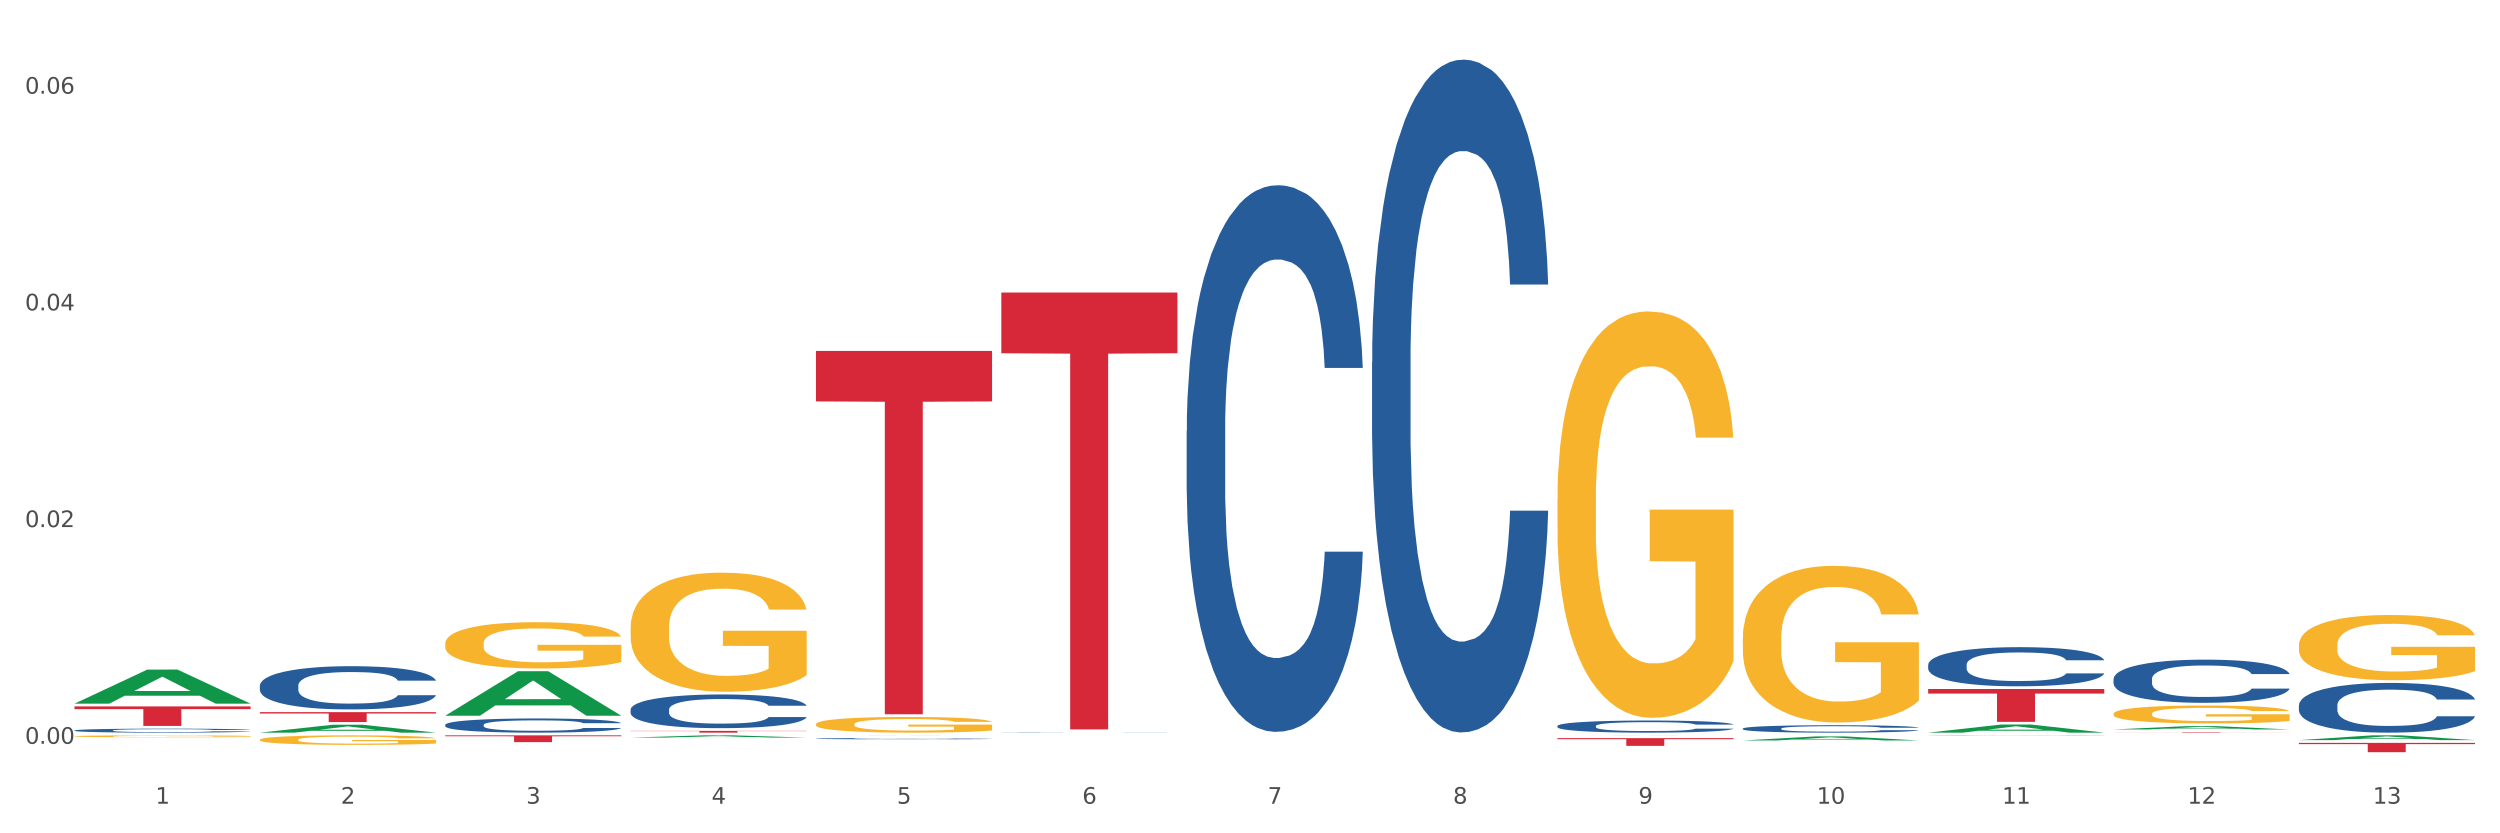
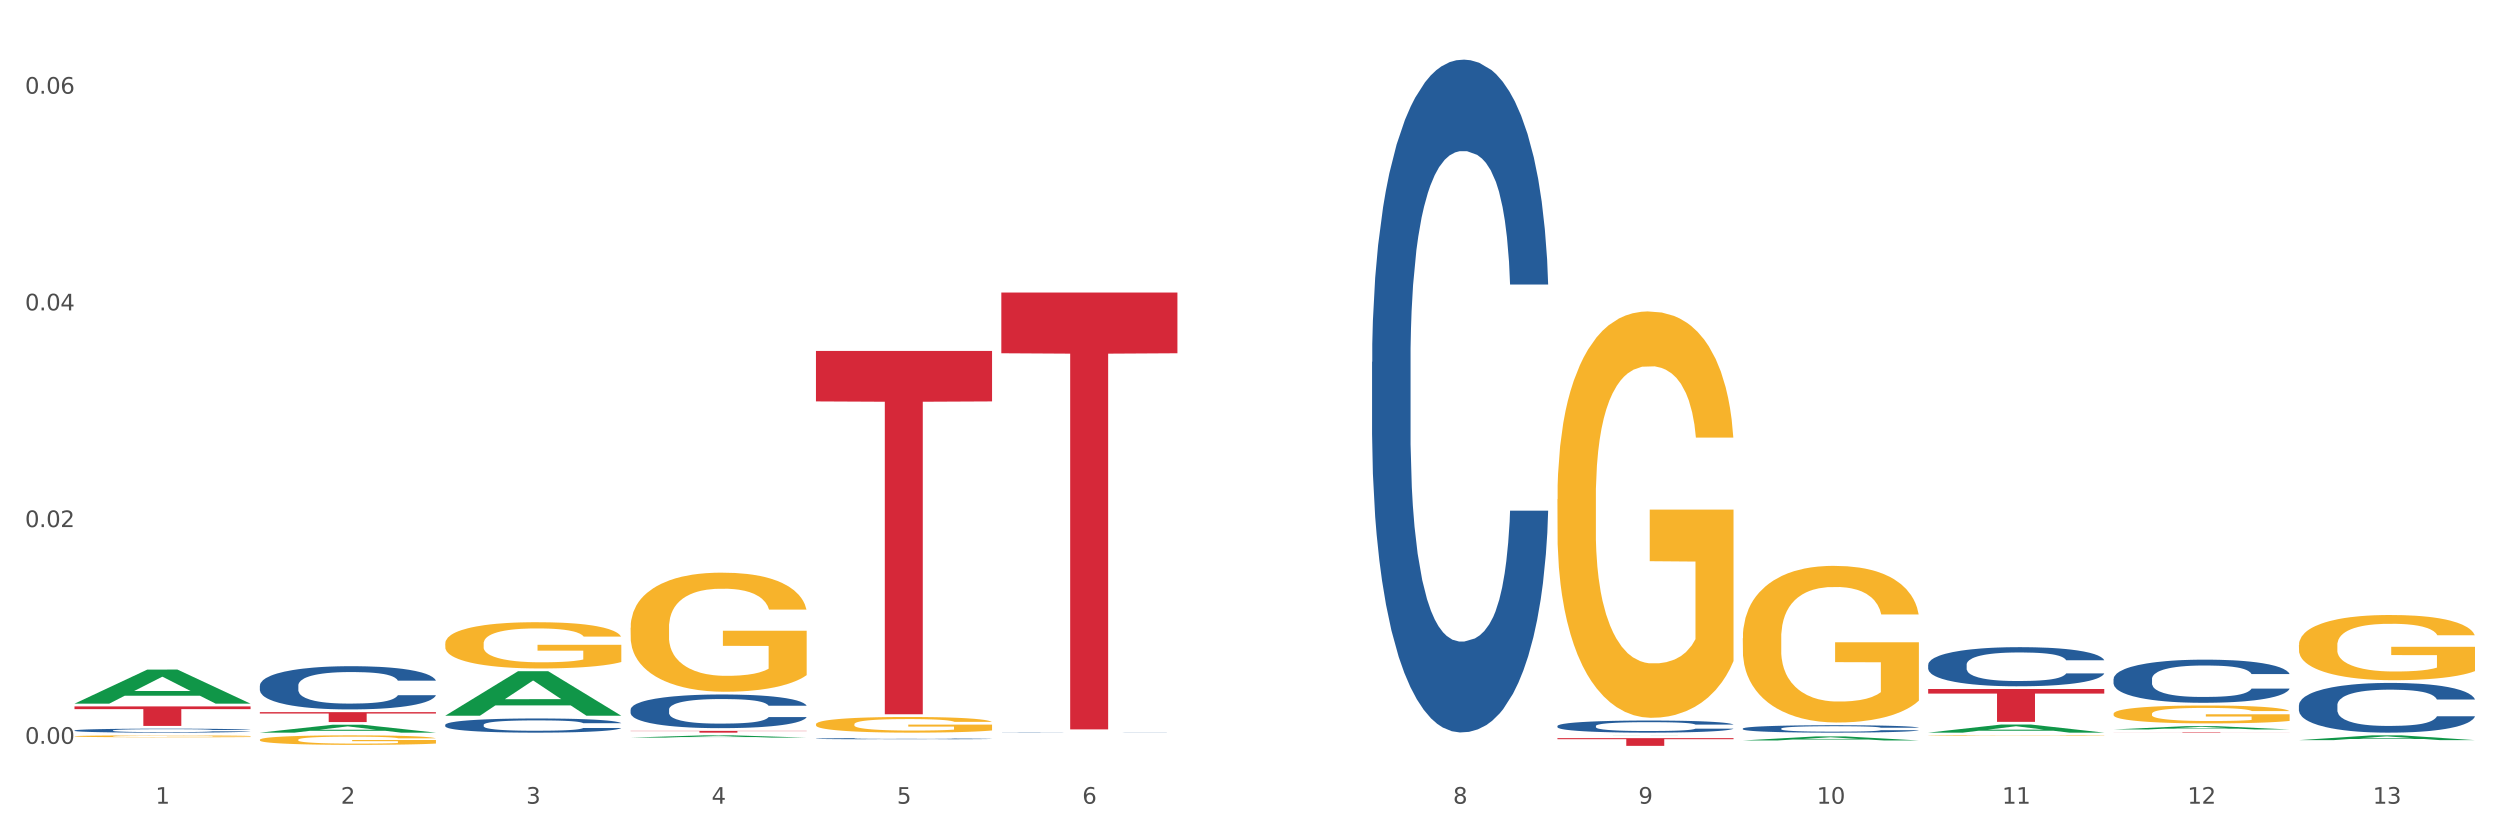
<svg xmlns="http://www.w3.org/2000/svg" xmlns:xlink="http://www.w3.org/1999/xlink" width="1080pt" height="360pt" viewBox="0 0 1080 360" version="1.1">
  <rect x="0" y="0" width="1080" height="360" fill="#333333" stroke="none" />
  <defs>
    <style type="text/css">*{stroke-linejoin: round; stroke-linecap: butt}</style>
  </defs>
  <g id="figure_1">
    <g id="patch_1">
      <path d="M 0 360  L 1080 360  L 1080 0  L 0 0  z " style="fill: #ffffff; stroke: #ffffff; stroke-linejoin: miter" />
    </g>
    <g id="axes_1">
      <g id="matplotlib.axis_1">
        <g id="xtick_1">
          <g id="text_1">
            <g style="fill: #4d4d4d" transform="translate(67.159 347.204) scale(0.096 -0.096)">
              <defs>
                <path id="DejaVuSans-31" d="M 794 531  L 1825 531  L 1825 4091  L 703 3866  L 703 4441  L 1819 4666  L 2450 4666  L 2450 531  L 3481 531  L 3481 0  L 794 0  L 794 531  z " transform="scale(0.016)" />
              </defs>
              <use xlink:href="#DejaVuSans-31" />
            </g>
          </g>
        </g>
        <g id="xtick_2">
          <g id="text_2">
            <g style="fill: #4d4d4d" transform="translate(147.238 347.204) scale(0.096 -0.096)">
              <defs>
                <path id="DejaVuSans-32" d="M 1228 531  L 3431 531  L 3431 0  L 469 0  L 469 531  Q 828 903 1448 1529  Q 2069 2156 2228 2338  Q 2531 2678 2651 2914  Q 2772 3150 2772 3378  Q 2772 3750 2511 3984  Q 2250 4219 1831 4219  Q 1534 4219 1204 4116  Q 875 4013 500 3803  L 500 4441  Q 881 4594 1212 4672  Q 1544 4750 1819 4750  Q 2544 4750 2975 4387  Q 3406 4025 3406 3419  Q 3406 3131 3298 2873  Q 3191 2616 2906 2266  Q 2828 2175 2409 1742  Q 1991 1309 1228 531  z " transform="scale(0.016)" />
              </defs>
              <use xlink:href="#DejaVuSans-32" />
            </g>
          </g>
        </g>
        <g id="xtick_3">
          <g id="text_3">
            <g style="fill: #4d4d4d" transform="translate(227.317 347.204) scale(0.096 -0.096)">
              <defs>
                <path id="DejaVuSans-33" d="M 2597 2516  Q 3050 2419 3304 2112  Q 3559 1806 3559 1356  Q 3559 666 3084 287  Q 2609 -91 1734 -91  Q 1441 -91 1130 -33  Q 819 25 488 141  L 488 750  Q 750 597 1062 519  Q 1375 441 1716 441  Q 2309 441 2620 675  Q 2931 909 2931 1356  Q 2931 1769 2642 2001  Q 2353 2234 1838 2234  L 1294 2234  L 1294 2753  L 1863 2753  Q 2328 2753 2575 2939  Q 2822 3125 2822 3475  Q 2822 3834 2567 4026  Q 2313 4219 1838 4219  Q 1578 4219 1281 4162  Q 984 4106 628 3988  L 628 4550  Q 988 4650 1302 4700  Q 1616 4750 1894 4750  Q 2613 4750 3031 4423  Q 3450 4097 3450 3541  Q 3450 3153 3228 2886  Q 3006 2619 2597 2516  z " transform="scale(0.016)" />
              </defs>
              <use xlink:href="#DejaVuSans-33" />
            </g>
          </g>
        </g>
        <g id="xtick_4">
          <g id="text_4">
            <g style="fill: #4d4d4d" transform="translate(307.396 347.204) scale(0.096 -0.096)">
              <defs>
                <path id="DejaVuSans-34" d="M 2419 4116  L 825 1625  L 2419 1625  L 2419 4116  z M 2253 4666  L 3047 4666  L 3047 1625  L 3713 1625  L 3713 1100  L 3047 1100  L 3047 0  L 2419 0  L 2419 1100  L 313 1100  L 313 1709  L 2253 4666  z " transform="scale(0.016)" />
              </defs>
              <use xlink:href="#DejaVuSans-34" />
            </g>
          </g>
        </g>
        <g id="xtick_5">
          <g id="text_5">
            <g style="fill: #4d4d4d" transform="translate(387.475 347.204) scale(0.096 -0.096)">
              <defs>
                <path id="DejaVuSans-35" d="M 691 4666  L 3169 4666  L 3169 4134  L 1269 4134  L 1269 2991  Q 1406 3038 1543 3061  Q 1681 3084 1819 3084  Q 2600 3084 3056 2656  Q 3513 2228 3513 1497  Q 3513 744 3044 326  Q 2575 -91 1722 -91  Q 1428 -91 1123 -41  Q 819 9 494 109  L 494 744  Q 775 591 1075 516  Q 1375 441 1709 441  Q 2250 441 2565 725  Q 2881 1009 2881 1497  Q 2881 1984 2565 2268  Q 2250 2553 1709 2553  Q 1456 2553 1204 2497  Q 953 2441 691 2322  L 691 4666  z " transform="scale(0.016)" />
              </defs>
              <use xlink:href="#DejaVuSans-35" />
            </g>
          </g>
        </g>
        <g id="xtick_6">
          <g id="text_6">
            <g style="fill: #4d4d4d" transform="translate(467.554 347.204) scale(0.096 -0.096)">
              <defs>
                <path id="DejaVuSans-36" d="M 2113 2584  Q 1688 2584 1439 2293  Q 1191 2003 1191 1497  Q 1191 994 1439 701  Q 1688 409 2113 409  Q 2538 409 2786 701  Q 3034 994 3034 1497  Q 3034 2003 2786 2293  Q 2538 2584 2113 2584  z M 3366 4563  L 3366 3988  Q 3128 4100 2886 4159  Q 2644 4219 2406 4219  Q 1781 4219 1451 3797  Q 1122 3375 1075 2522  Q 1259 2794 1537 2939  Q 1816 3084 2150 3084  Q 2853 3084 3261 2657  Q 3669 2231 3669 1497  Q 3669 778 3244 343  Q 2819 -91 2113 -91  Q 1303 -91 875 529  Q 447 1150 447 2328  Q 447 3434 972 4092  Q 1497 4750 2381 4750  Q 2619 4750 2861 4703  Q 3103 4656 3366 4563  z " transform="scale(0.016)" />
              </defs>
              <use xlink:href="#DejaVuSans-36" />
            </g>
          </g>
        </g>
        <g id="xtick_7">
          <g id="text_7">
            <g style="fill: #4d4d4d" transform="translate(547.634 347.204) scale(0.096 -0.096)">
              <defs>
-                 <path id="DejaVuSans-37" d="M 525 4666  L 3525 4666  L 3525 4397  L 1831 0  L 1172 0  L 2766 4134  L 525 4134  L 525 4666  z " transform="scale(0.016)" />
-               </defs>
+                 </defs>
              <use xlink:href="#DejaVuSans-37" />
            </g>
          </g>
        </g>
        <g id="xtick_8">
          <g id="text_8">
            <g style="fill: #4d4d4d" transform="translate(627.713 347.204) scale(0.096 -0.096)">
              <defs>
                <path id="DejaVuSans-38" d="M 2034 2216  Q 1584 2216 1326 1975  Q 1069 1734 1069 1313  Q 1069 891 1326 650  Q 1584 409 2034 409  Q 2484 409 2743 651  Q 3003 894 3003 1313  Q 3003 1734 2745 1975  Q 2488 2216 2034 2216  z M 1403 2484  Q 997 2584 770 2862  Q 544 3141 544 3541  Q 544 4100 942 4425  Q 1341 4750 2034 4750  Q 2731 4750 3128 4425  Q 3525 4100 3525 3541  Q 3525 3141 3298 2862  Q 3072 2584 2669 2484  Q 3125 2378 3379 2068  Q 3634 1759 3634 1313  Q 3634 634 3220 271  Q 2806 -91 2034 -91  Q 1263 -91 848 271  Q 434 634 434 1313  Q 434 1759 690 2068  Q 947 2378 1403 2484  z M 1172 3481  Q 1172 3119 1398 2916  Q 1625 2713 2034 2713  Q 2441 2713 2670 2916  Q 2900 3119 2900 3481  Q 2900 3844 2670 4047  Q 2441 4250 2034 4250  Q 1625 4250 1398 4047  Q 1172 3844 1172 3481  z " transform="scale(0.016)" />
              </defs>
              <use xlink:href="#DejaVuSans-38" />
            </g>
          </g>
        </g>
        <g id="xtick_9">
          <g id="text_9">
            <g style="fill: #4d4d4d" transform="translate(707.792 347.204) scale(0.096 -0.096)">
              <defs>
                <path id="DejaVuSans-39" d="M 703 97  L 703 672  Q 941 559 1184 500  Q 1428 441 1663 441  Q 2288 441 2617 861  Q 2947 1281 2994 2138  Q 2813 1869 2534 1725  Q 2256 1581 1919 1581  Q 1219 1581 811 2004  Q 403 2428 403 3163  Q 403 3881 828 4315  Q 1253 4750 1959 4750  Q 2769 4750 3195 4129  Q 3622 3509 3622 2328  Q 3622 1225 3098 567  Q 2575 -91 1691 -91  Q 1453 -91 1209 -44  Q 966 3 703 97  z M 1959 2075  Q 2384 2075 2632 2365  Q 2881 2656 2881 3163  Q 2881 3666 2632 3958  Q 2384 4250 1959 4250  Q 1534 4250 1286 3958  Q 1038 3666 1038 3163  Q 1038 2656 1286 2365  Q 1534 2075 1959 2075  z " transform="scale(0.016)" />
              </defs>
              <use xlink:href="#DejaVuSans-39" />
            </g>
          </g>
        </g>
        <g id="xtick_10">
          <g id="text_10">
            <g style="fill: #4d4d4d" transform="translate(784.817 347.204) scale(0.096 -0.096)">
              <defs>
                <path id="DejaVuSans-30" d="M 2034 4250  Q 1547 4250 1301 3770  Q 1056 3291 1056 2328  Q 1056 1369 1301 889  Q 1547 409 2034 409  Q 2525 409 2770 889  Q 3016 1369 3016 2328  Q 3016 3291 2770 3770  Q 2525 4250 2034 4250  z M 2034 4750  Q 2819 4750 3233 4129  Q 3647 3509 3647 2328  Q 3647 1150 3233 529  Q 2819 -91 2034 -91  Q 1250 -91 836 529  Q 422 1150 422 2328  Q 422 3509 836 4129  Q 1250 4750 2034 4750  z " transform="scale(0.016)" />
              </defs>
              <use xlink:href="#DejaVuSans-31" />
              <use xlink:href="#DejaVuSans-30" transform="translate(63.623 0)" />
            </g>
          </g>
        </g>
        <g id="xtick_11">
          <g id="text_11">
            <g style="fill: #4d4d4d" transform="translate(864.896 347.204) scale(0.096 -0.096)">
              <use xlink:href="#DejaVuSans-31" />
              <use xlink:href="#DejaVuSans-31" transform="translate(63.623 0)" />
            </g>
          </g>
        </g>
        <g id="xtick_12">
          <g id="text_12">
            <g style="fill: #4d4d4d" transform="translate(944.975 347.204) scale(0.096 -0.096)">
              <use xlink:href="#DejaVuSans-31" />
              <use xlink:href="#DejaVuSans-32" transform="translate(63.623 0)" />
            </g>
          </g>
        </g>
        <g id="xtick_13">
          <g id="text_13">
            <g style="fill: #4d4d4d" transform="translate(1025.054 347.204) scale(0.096 -0.096)">
              <use xlink:href="#DejaVuSans-31" />
              <use xlink:href="#DejaVuSans-33" transform="translate(63.623 0)" />
            </g>
          </g>
        </g>
        <g id="xtick_14" />
        <g id="xtick_15" />
        <g id="xtick_16" />
        <g id="xtick_17" />
        <g id="xtick_18" />
        <g id="xtick_19" />
        <g id="xtick_20" />
        <g id="xtick_21" />
        <g id="xtick_22" />
        <g id="xtick_23" />
        <g id="xtick_24" />
        <g id="xtick_25" />
      </g>
      <g id="matplotlib.axis_2">
        <g id="ytick_1">
          <g id="text_14">
            <g style="fill: #4d4d4d" transform="translate(10.8 321.32) scale(0.096 -0.096)">
              <defs>
                <path id="DejaVuSans-2e" d="M 684 794  L 1344 794  L 1344 0  L 684 0  L 684 794  z " transform="scale(0.016)" />
              </defs>
              <use xlink:href="#DejaVuSans-30" />
              <use xlink:href="#DejaVuSans-2e" transform="translate(63.623 0)" />
              <use xlink:href="#DejaVuSans-30" transform="translate(95.41 0)" />
              <use xlink:href="#DejaVuSans-30" transform="translate(159.033 0)" />
            </g>
          </g>
        </g>
        <g id="ytick_2">
          <g id="text_15">
            <g style="fill: #4d4d4d" transform="translate(10.8 227.704) scale(0.096 -0.096)">
              <use xlink:href="#DejaVuSans-30" />
              <use xlink:href="#DejaVuSans-2e" transform="translate(63.623 0)" />
              <use xlink:href="#DejaVuSans-30" transform="translate(95.41 0)" />
              <use xlink:href="#DejaVuSans-32" transform="translate(159.033 0)" />
            </g>
          </g>
        </g>
        <g id="ytick_3">
          <g id="text_16">
            <g style="fill: #4d4d4d" transform="translate(10.8 134.088) scale(0.096 -0.096)">
              <use xlink:href="#DejaVuSans-30" />
              <use xlink:href="#DejaVuSans-2e" transform="translate(63.623 0)" />
              <use xlink:href="#DejaVuSans-30" transform="translate(95.41 0)" />
              <use xlink:href="#DejaVuSans-34" transform="translate(159.033 0)" />
            </g>
          </g>
        </g>
        <g id="ytick_4">
          <g id="text_17">
            <g style="fill: #4d4d4d" transform="translate(10.8 40.471) scale(0.096 -0.096)">
              <use xlink:href="#DejaVuSans-30" />
              <use xlink:href="#DejaVuSans-2e" transform="translate(63.623 0)" />
              <use xlink:href="#DejaVuSans-30" transform="translate(95.41 0)" />
              <use xlink:href="#DejaVuSans-36" transform="translate(159.033 0)" />
            </g>
          </g>
        </g>
        <g id="ytick_5" />
        <g id="ytick_6" />
        <g id="ytick_7" />
      </g>
      <g id="PolyCollection_1">
        <path d="M 32.175 303.968  L 32.253 303.954  L 63.625 289.262  L 76.644 289.248  L 108.25 303.996  L 93.192 303.996  L 86.369 300.562  L 53.978 300.562  L 53.743 300.617  L 47.155 303.996  L 32.175 303.996  L 32.175 303.968  L 58.056 298.512  L 82.291 298.498  L 70.291 292.391  L 70.134 292.364  L 69.977 292.405  L 57.978 298.498  L 58.056 298.512  L 32.175 303.968  z " clip-path="url(#pca665d6842)" style="fill: #109648" />
        <path d="M 832.967 297.651  L 909.042 297.651  L 909.042 299.623  L 879.116 299.636  L 879.116 311.838  L 862.712 311.838  L 862.712 299.636  L 832.967 299.623  L 832.967 297.665  L 832.967 297.651  z " clip-path="url(#pca665d6842)" style="fill: #d62839" />
        <path d="M 672.808 318.861  L 748.883 318.861  L 748.883 319.328  L 718.958 319.331  L 718.958 322.224  L 702.553 322.224  L 702.553 319.331  L 672.808 319.328  L 672.808 318.864  L 672.808 318.861  z " clip-path="url(#pca665d6842)" style="fill: #d62839" />
        <path d="M 432.571 126.379  L 508.646 126.379  L 508.646 152.606  L 478.721 152.783  L 478.721 315.105  L 462.316 315.105  L 462.316 152.783  L 432.571 152.606  L 432.571 126.556  L 432.571 126.379  z " clip-path="url(#pca665d6842)" style="fill: #d62839" />
        <path d="M 352.492 151.596  L 428.567 151.596  L 428.567 173.409  L 398.641 173.557  L 398.641 308.564  L 382.237 308.564  L 382.237 173.557  L 352.492 173.409  L 352.492 151.743  L 352.492 151.596  z " clip-path="url(#pca665d6842)" style="fill: #d62839" />
        <path d="M 272.412 315.735  L 348.488 315.735  L 348.488 315.842  L 318.562 315.843  L 318.562 316.505  L 302.157 316.505  L 302.157 315.843  L 272.412 315.842  L 272.412 315.736  L 272.412 315.735  z " clip-path="url(#pca665d6842)" style="fill: #d62839" />
-         <path d="M 192.333 317.673  L 268.408 317.673  L 268.408 318.079  L 238.483 318.082  L 238.483 320.594  L 222.078 320.594  L 222.078 318.082  L 192.333 318.079  L 192.333 317.676  L 192.333 317.673  z " clip-path="url(#pca665d6842)" style="fill: #d62839" />
        <path d="M 112.254 307.64  L 188.329 307.64  L 188.329 308.235  L 158.404 308.239  L 158.404 311.92  L 141.999 311.92  L 141.999 308.239  L 112.254 308.235  L 112.254 307.644  L 112.254 307.64  z " clip-path="url(#pca665d6842)" style="fill: #d62839" />
        <path d="M 32.175 305.164  L 108.25 305.164  L 108.25 306.337  L 78.325 306.345  L 78.325 313.607  L 61.92 313.607  L 61.92 306.345  L 32.175 306.337  L 32.175 305.172  L 32.175 305.164  z " clip-path="url(#pca665d6842)" style="fill: #d62839" />
        <path d="M 32.175 315.552  L 32.265 315.551  L 32.265 315.506  L 32.535 315.446  L 33.524 315.336  L 34.783 315.252  L 36.941 315.154  L 38.11 315.113  L 39.639 315.067  L 42.786 314.993  L 46.383 314.929  L 48.901 314.894  L 50.789 314.872  L 55.016 314.833  L 57.443 314.815  L 59.961 314.801  L 62.119 314.792  L 65.716 314.781  L 68.594 314.776  L 71.921 314.774  L 74.709 314.776  L 78.396 314.782  L 83.791 314.801  L 85.859 314.812  L 88.647 314.831  L 91.524 314.857  L 93.862 314.882  L 96.56 314.918  L 99.348 314.966  L 102.045 315.026  L 103.934 315.081  L 105.463 315.14  L 106.811 315.211  L 107.801 315.288  L 108.25 315.353  L 91.794 315.353  L 91.345 315.294  L 90.445 315.231  L 89.546 315.189  L 88.557 315.154  L 87.028 315.114  L 85.679 315.089  L 83.431 315.059  L 81.363 315.04  L 79.655 315.029  L 77.586 315.019  L 73.18 315.01  L 70.033 315.01  L 68.054 315.013  L 65.627 315.021  L 63.558 315.032  L 61.13 315.051  L 59.242 315.072  L 57.354 315.098  L 56.274 315.117  L 54.656 315.152  L 53.577 315.181  L 52.138 315.23  L 51.329 315.264  L 49.89 315.355  L 49.26 315.421  L 48.991 315.467  L 48.811 315.517  L 48.811 315.764  L 49.35 315.875  L 49.8 315.922  L 50.519 315.976  L 51.868 316.045  L 53.847 316.113  L 55.915 316.162  L 57.623 316.192  L 59.242 316.215  L 60.861 316.232  L 62.839 316.248  L 64.457 316.257  L 66.885 316.267  L 69.763 316.271  L 72.011 316.271  L 76.597 316.264  L 78.665 316.256  L 80.644 316.245  L 82.802 316.227  L 84.51 316.208  L 85.5 316.194  L 87.118 316.164  L 88.377 316.132  L 89.456 316.096  L 90.176 316.064  L 90.985 316.017  L 91.614 315.963  L 91.794 315.935  L 108.25 315.935  L 107.89 315.992  L 107.261 316.047  L 106.002 316.121  L 105.013 316.164  L 103.484 316.216  L 101.866 316.26  L 99.618 316.309  L 97.549 316.346  L 95.391 316.377  L 93.053 316.406  L 88.827 316.445  L 87.298 316.456  L 84.061 316.475  L 81.543 316.487  L 77.856 316.498  L 74.079 316.504  L 70.123 316.505  L 66.616 316.502  L 62.749 316.493  L 60.321 316.483  L 57.623 316.469  L 54.476 316.447  L 51.509 316.42  L 48.721 316.388  L 46.113 316.352  L 43.685 316.311  L 40.538 316.243  L 38.2 316.177  L 36.491 316.115  L 35.322 316.063  L 34.153 315.996  L 33.524 315.951  L 32.535 315.84  L 32.175 315.737  L 32.175 315.552  z " clip-path="url(#pca665d6842)" style="fill: #255c99" />
        <path d="M 112.254 296.186  L 112.344 296.169  L 112.344 295.692  L 112.614 295.043  L 113.603 293.849  L 114.862 292.945  L 117.02 291.888  L 118.189 291.444  L 119.718 290.949  L 122.865 290.148  L 126.462 289.465  L 128.98 289.09  L 130.868 288.851  L 135.095 288.425  L 137.523 288.237  L 140.04 288.083  L 142.199 287.981  L 145.796 287.862  L 148.673 287.811  L 152 287.793  L 154.788 287.811  L 158.475 287.879  L 163.87 288.083  L 165.938 288.203  L 168.726 288.408  L 171.604 288.681  L 173.942 288.953  L 176.639 289.346  L 179.427 289.858  L 182.125 290.506  L 184.013 291.103  L 185.542 291.734  L 186.891 292.502  L 187.88 293.338  L 188.329 294.037  L 171.873 294.037  L 171.424 293.406  L 170.525 292.723  L 169.625 292.263  L 168.636 291.888  L 167.107 291.461  L 165.759 291.188  L 163.51 290.864  L 161.442 290.659  L 159.734 290.54  L 157.665 290.438  L 153.259 290.335  L 150.112 290.335  L 148.134 290.369  L 145.706 290.455  L 143.637 290.574  L 141.209 290.779  L 139.321 291.001  L 137.433 291.291  L 136.354 291.495  L 134.735 291.871  L 133.656 292.178  L 132.217 292.706  L 131.408 293.082  L 129.969 294.054  L 129.34 294.771  L 129.07 295.265  L 128.89 295.811  L 128.89 298.472  L 129.43 299.666  L 129.879 300.178  L 130.599 300.758  L 131.947 301.509  L 133.926 302.242  L 135.994 302.771  L 137.702 303.095  L 139.321 303.334  L 140.94 303.522  L 142.918 303.692  L 144.537 303.795  L 146.965 303.897  L 149.842 303.948  L 152.09 303.948  L 156.676 303.863  L 158.745 303.778  L 160.723 303.658  L 162.881 303.47  L 164.59 303.266  L 165.579 303.112  L 167.197 302.788  L 168.456 302.447  L 169.535 302.055  L 170.255 301.713  L 171.064 301.202  L 171.694 300.622  L 171.873 300.315  L 188.329 300.315  L 187.97 300.929  L 187.34 301.526  L 186.081 302.328  L 185.092 302.788  L 183.563 303.351  L 181.945 303.829  L 179.697 304.358  L 177.628 304.75  L 175.47 305.091  L 173.132 305.398  L 168.906 305.825  L 167.377 305.944  L 164.14 306.149  L 161.622 306.268  L 157.935 306.387  L 154.158 306.456  L 150.202 306.473  L 146.695 306.439  L 142.828 306.336  L 140.4 306.234  L 137.702 306.08  L 134.555 305.842  L 131.588 305.552  L 128.8 305.21  L 126.192 304.818  L 123.764 304.375  L 120.617 303.641  L 118.279 302.925  L 116.57 302.259  L 115.401 301.696  L 114.232 300.98  L 113.603 300.485  L 112.614 299.291  L 112.254 298.182  L 112.254 296.186  z " clip-path="url(#pca665d6842)" style="fill: #255c99" />
        <path d="M 32.175 318.064  L 32.265 318.063  L 32.265 318.036  L 32.444 318.012  L 33.343 317.954  L 34.69 317.906  L 35.678 317.88  L 36.666 317.859  L 37.833 317.838  L 39.271 317.817  L 41.875 317.785  L 43.492 317.769  L 45.468 317.752  L 49.061 317.727  L 51.665 317.713  L 54.36 317.702  L 58.761 317.688  L 61.635 317.682  L 64.689 317.677  L 68.371 317.674  L 71.156 317.673  L 77.263 317.675  L 82.473 317.682  L 84.988 317.688  L 88.221 317.697  L 89.927 317.703  L 92.712 317.716  L 95.586 317.732  L 97.562 317.746  L 100.526 317.772  L 102.771 317.798  L 104.837 317.831  L 105.915 317.853  L 106.723 317.874  L 107.442 317.898  L 108.16 317.936  L 91.993 317.936  L 91.365 317.909  L 90.377 317.883  L 88.939 317.859  L 87.682 317.843  L 85.526 317.824  L 83.55 317.811  L 81.485 317.802  L 78.97 317.794  L 76.994 317.791  L 74.209 317.787  L 68.731 317.788  L 65.048 317.794  L 62.533 317.802  L 60.917 317.809  L 59.479 317.817  L 57.863 317.828  L 55.977 317.844  L 54.629 317.859  L 53.282 317.877  L 52.204 317.896  L 51.216 317.917  L 50.408 317.94  L 49.779 317.964  L 49.24 317.994  L 48.791 318.042  L 48.791 318.148  L 48.971 318.172  L 49.42 318.204  L 49.959 318.228  L 50.857 318.257  L 51.665 318.276  L 53.192 318.304  L 54.899 318.327  L 56.246 318.341  L 57.593 318.354  L 59.929 318.371  L 62.533 318.385  L 64.779 318.393  L 67.832 318.401  L 69.898 318.404  L 71.695 318.406  L 76.096 318.406  L 79.239 318.403  L 82.742 318.398  L 85.437 318.391  L 87.682 318.382  L 90.197 318.369  L 91.814 318.355  L 91.814 318.194  L 72.054 318.193  L 72.054 318.086  L 108.25 318.086  L 108.25 318.401  L 106.723 318.417  L 105.017 318.432  L 103.22 318.445  L 100.526 318.461  L 97.292 318.477  L 94.418 318.488  L 91.365 318.497  L 87.772 318.505  L 83.101 318.513  L 80.227 318.516  L 76.635 318.518  L 72.413 318.519  L 68.731 318.518  L 65.138 318.514  L 61.366 318.507  L 57.683 318.497  L 54.899 318.487  L 52.114 318.474  L 49.15 318.458  L 46.815 318.443  L 45.019 318.429  L 43.043 318.411  L 40.887 318.388  L 39.271 318.367  L 37.833 318.345  L 36.307 318.318  L 35.229 318.294  L 34.151 318.263  L 33.522 318.241  L 32.804 318.206  L 32.265 318.158  L 32.175 318.064  z " clip-path="url(#pca665d6842)" style="fill: #f7b32b" />
        <path d="M 272.412 306.552  L 272.502 306.539  L 272.502 306.167  L 272.772 305.662  L 273.761 304.731  L 275.02 304.027  L 277.178 303.203  L 278.347 302.857  L 279.876 302.471  L 283.023 301.847  L 286.62 301.315  L 289.138 301.023  L 291.027 300.836  L 295.253 300.504  L 297.681 300.358  L 300.199 300.238  L 302.357 300.159  L 305.954 300.065  L 308.831 300.026  L 312.159 300.012  L 314.946 300.026  L 318.633 300.079  L 324.028 300.238  L 326.097 300.331  L 328.884 300.491  L 331.762 300.704  L 334.1 300.916  L 336.798 301.222  L 339.585 301.621  L 342.283 302.126  L 344.171 302.591  L 345.7 303.083  L 347.049 303.681  L 348.038 304.332  L 348.488 304.877  L 332.032 304.877  L 331.582 304.386  L 330.683 303.854  L 329.784 303.495  L 328.794 303.203  L 327.266 302.87  L 325.917 302.658  L 323.669 302.405  L 321.601 302.245  L 319.892 302.152  L 317.824 302.073  L 313.418 301.993  L 310.27 301.993  L 308.292 302.019  L 305.864 302.086  L 303.796 302.179  L 301.368 302.339  L 299.479 302.511  L 297.591 302.737  L 296.512 302.897  L 294.893 303.189  L 293.814 303.429  L 292.375 303.841  L 291.566 304.133  L 290.127 304.891  L 289.498 305.449  L 289.228 305.834  L 289.048 306.26  L 289.048 308.334  L 289.588 309.264  L 290.037 309.663  L 290.757 310.115  L 292.106 310.7  L 294.084 311.271  L 296.152 311.683  L 297.861 311.936  L 299.479 312.122  L 301.098 312.268  L 303.076 312.401  L 304.695 312.481  L 307.123 312.561  L 310 312.6  L 312.249 312.6  L 316.835 312.534  L 318.903 312.468  L 320.881 312.375  L 323.039 312.228  L 324.748 312.069  L 325.737 311.949  L 327.356 311.697  L 328.615 311.431  L 329.694 311.125  L 330.413 310.859  L 331.222 310.46  L 331.852 310.008  L 332.032 309.769  L 348.488 309.769  L 348.128 310.248  L 347.498 310.713  L 346.24 311.338  L 345.25 311.697  L 343.722 312.135  L 342.103 312.507  L 339.855 312.92  L 337.787 313.225  L 335.629 313.491  L 333.291 313.73  L 329.064 314.063  L 327.535 314.156  L 324.298 314.315  L 321.78 314.408  L 318.094 314.501  L 314.317 314.555  L 310.36 314.568  L 306.853 314.541  L 302.986 314.461  L 300.558 314.382  L 297.861 314.262  L 294.713 314.076  L 291.746 313.85  L 288.958 313.584  L 286.351 313.278  L 283.923 312.933  L 280.775 312.361  L 278.437 311.803  L 276.729 311.285  L 275.56 310.846  L 274.391 310.288  L 273.761 309.902  L 272.772 308.972  L 272.412 308.108  L 272.412 306.552  z " clip-path="url(#pca665d6842)" style="fill: #255c99" />
        <path d="M 352.492 319.094  L 352.582 319.093  L 352.582 319.08  L 352.851 319.062  L 353.84 319.028  L 355.099 319.003  L 357.258 318.973  L 358.427 318.961  L 359.955 318.947  L 363.103 318.924  L 366.699 318.905  L 369.217 318.895  L 371.106 318.888  L 375.332 318.876  L 377.76 318.871  L 380.278 318.867  L 382.436 318.864  L 386.033 318.86  L 388.911 318.859  L 392.238 318.858  L 395.025 318.859  L 398.712 318.861  L 404.108 318.867  L 406.176 318.87  L 408.963 318.876  L 411.841 318.883  L 414.179 318.891  L 416.877 318.902  L 419.664 318.916  L 422.362 318.935  L 424.25 318.951  L 425.779 318.969  L 427.128 318.991  L 428.117 319.014  L 428.567 319.034  L 412.111 319.034  L 411.661 319.016  L 410.762 318.997  L 409.863 318.984  L 408.874 318.973  L 407.345 318.961  L 405.996 318.954  L 403.748 318.945  L 401.68 318.939  L 399.971 318.935  L 397.903 318.933  L 393.497 318.93  L 390.349 318.93  L 388.371 318.931  L 385.943 318.933  L 383.875 318.936  L 381.447 318.942  L 379.559 318.948  L 377.67 318.957  L 376.591 318.962  L 374.972 318.973  L 373.893 318.981  L 372.455 318.996  L 371.645 319.007  L 370.207 319.034  L 369.577 319.054  L 369.307 319.068  L 369.127 319.083  L 369.127 319.158  L 369.667 319.192  L 370.117 319.206  L 370.836 319.222  L 372.185 319.243  L 374.163 319.264  L 376.231 319.279  L 377.94 319.288  L 379.559 319.294  L 381.177 319.3  L 383.155 319.304  L 384.774 319.307  L 387.202 319.31  L 390.08 319.312  L 392.328 319.312  L 396.914 319.309  L 398.982 319.307  L 400.96 319.304  L 403.118 319.298  L 404.827 319.293  L 405.816 319.288  L 407.435 319.279  L 408.694 319.27  L 409.773 319.259  L 410.492 319.249  L 411.302 319.235  L 411.931 319.218  L 412.111 319.21  L 428.567 319.21  L 428.207 319.227  L 427.578 319.244  L 426.319 319.266  L 425.33 319.279  L 423.801 319.295  L 422.182 319.308  L 419.934 319.323  L 417.866 319.334  L 415.708 319.344  L 413.37 319.352  L 409.143 319.364  L 407.615 319.368  L 404.377 319.373  L 401.86 319.377  L 398.173 319.38  L 394.396 319.382  L 390.439 319.383  L 386.932 319.382  L 383.066 319.379  L 380.638 319.376  L 377.94 319.372  L 374.793 319.365  L 371.825 319.357  L 369.038 319.347  L 366.43 319.336  L 364.002 319.324  L 360.854 319.303  L 358.516 319.283  L 356.808 319.264  L 355.639 319.248  L 354.47 319.228  L 353.84 319.215  L 352.851 319.181  L 352.492 319.15  L 352.492 319.094  z " clip-path="url(#pca665d6842)" style="fill: #255c99" />
        <path d="M 432.571 316.332  L 432.661 316.332  L 432.661 316.329  L 432.93 316.324  L 433.92 316.316  L 435.179 316.309  L 437.337 316.302  L 438.506 316.299  L 440.034 316.295  L 443.182 316.289  L 446.779 316.285  L 449.297 316.282  L 451.185 316.28  L 455.411 316.277  L 457.839 316.276  L 460.357 316.275  L 462.515 316.274  L 466.112 316.273  L 468.99 316.273  L 472.317 316.273  L 475.105 316.273  L 478.791 316.273  L 484.187 316.275  L 486.255 316.276  L 489.043 316.277  L 491.92 316.279  L 494.258 316.281  L 496.956 316.284  L 499.744 316.287  L 502.441 316.292  L 504.33 316.296  L 505.858 316.301  L 507.207 316.306  L 508.196 316.312  L 508.646 316.317  L 492.19 316.317  L 491.74 316.312  L 490.841 316.308  L 489.942 316.304  L 488.953 316.302  L 487.424 316.299  L 486.075 316.297  L 483.827 316.294  L 481.759 316.293  L 480.05 316.292  L 477.982 316.291  L 473.576 316.291  L 470.429 316.291  L 468.45 316.291  L 466.022 316.292  L 463.954 316.292  L 461.526 316.294  L 459.638 316.295  L 457.749 316.298  L 456.67 316.299  L 455.052 316.302  L 453.973 316.304  L 452.534 316.308  L 451.724 316.31  L 450.286 316.317  L 449.656 316.322  L 449.386 316.326  L 449.207 316.329  L 449.207 316.348  L 449.746 316.357  L 450.196 316.36  L 450.915 316.364  L 452.264 316.37  L 454.242 316.375  L 456.311 316.379  L 458.019 316.381  L 459.638 316.383  L 461.256 316.384  L 463.235 316.385  L 464.853 316.386  L 467.281 316.387  L 470.159 316.387  L 472.407 316.387  L 476.993 316.386  L 479.061 316.386  L 481.039 316.385  L 483.198 316.384  L 484.906 316.382  L 485.895 316.381  L 487.514 316.379  L 488.773 316.376  L 489.852 316.374  L 490.571 316.371  L 491.381 316.368  L 492.01 316.363  L 492.19 316.361  L 508.646 316.361  L 508.286 316.366  L 507.657 316.37  L 506.398 316.376  L 505.409 316.379  L 503.88 316.383  L 502.261 316.386  L 500.013 316.39  L 497.945 316.393  L 495.787 316.395  L 493.449 316.397  L 489.222 316.4  L 487.694 316.401  L 484.457 316.403  L 481.939 316.403  L 478.252 316.404  L 474.475 316.405  L 470.518 316.405  L 467.011 316.405  L 463.145 316.404  L 460.717 316.403  L 458.019 316.402  L 454.872 316.4  L 451.904 316.398  L 449.117 316.396  L 446.509 316.393  L 444.081 316.39  L 440.934 316.385  L 438.596 316.38  L 436.887 316.375  L 435.718 316.371  L 434.549 316.366  L 433.92 316.363  L 432.93 316.354  L 432.571 316.346  L 432.571 316.332  z " clip-path="url(#pca665d6842)" style="fill: #255c99" />
        <path d="M 913.046 316.301  L 989.121 316.301  L 989.121 316.329  L 959.196 316.329  L 959.196 316.505  L 942.791 316.505  L 942.791 316.329  L 913.046 316.329  L 913.046 316.301  L 913.046 316.301  z " clip-path="url(#pca665d6842)" style="fill: #d62839" />
-         <path d="M 512.65 186.129  L 512.74 185.913  L 512.74 179.875  L 513.01 171.679  L 513.999 156.583  L 515.258 145.153  L 517.416 131.782  L 518.585 126.175  L 520.114 119.921  L 523.261 109.785  L 526.858 101.158  L 529.376 96.414  L 531.264 93.394  L 535.49 88.003  L 537.918 85.631  L 540.436 83.69  L 542.594 82.396  L 546.191 80.886  L 549.069 80.239  L 552.396 80.024  L 555.184 80.239  L 558.871 81.102  L 564.266 83.69  L 566.334 85.199  L 569.122 87.787  L 571.999 91.238  L 574.337 94.688  L 577.035 99.649  L 579.823 106.118  L 582.52 114.314  L 584.409 121.862  L 585.937 129.841  L 587.286 139.546  L 588.275 150.113  L 588.725 158.955  L 572.269 158.955  L 571.819 150.976  L 570.92 142.35  L 570.021 136.527  L 569.032 131.782  L 567.503 126.391  L 566.154 122.94  L 563.906 118.842  L 561.838 116.255  L 560.129 114.745  L 558.061 113.451  L 553.655 112.157  L 550.508 112.157  L 548.529 112.588  L 546.101 113.667  L 544.033 115.176  L 541.605 117.764  L 539.717 120.568  L 537.828 124.234  L 536.749 126.822  L 535.131 131.566  L 534.052 135.448  L 532.613 142.134  L 531.804 146.878  L 530.365 159.171  L 529.735 168.229  L 529.466 174.483  L 529.286 181.384  L 529.286 215.027  L 529.825 230.123  L 530.275 236.593  L 530.994 243.926  L 532.343 253.415  L 534.321 262.688  L 536.39 269.374  L 538.098 273.471  L 539.717 276.491  L 541.335 278.863  L 543.314 281.019  L 544.932 282.313  L 547.36 283.607  L 550.238 284.254  L 552.486 284.254  L 557.072 283.176  L 559.14 282.098  L 561.119 280.588  L 563.277 278.216  L 564.985 275.628  L 565.974 273.687  L 567.593 269.589  L 568.852 265.276  L 569.931 260.316  L 570.65 256.003  L 571.46 249.533  L 572.089 242.2  L 572.269 238.319  L 588.725 238.319  L 588.365 246.082  L 587.736 253.631  L 586.477 263.767  L 585.488 269.589  L 583.959 276.706  L 582.341 282.745  L 580.092 289.43  L 578.024 294.39  L 575.866 298.704  L 573.528 302.586  L 569.302 307.977  L 567.773 309.487  L 564.536 312.075  L 562.018 313.584  L 558.331 315.094  L 554.554 315.957  L 550.598 316.172  L 547.091 315.741  L 543.224 314.447  L 540.796 313.153  L 538.098 311.212  L 534.951 308.193  L 531.983 304.526  L 529.196 300.213  L 526.588 295.253  L 524.16 289.646  L 521.013 280.372  L 518.675 271.315  L 516.966 262.904  L 515.797 255.787  L 514.628 246.729  L 513.999 240.475  L 513.01 225.379  L 512.65 211.361  L 512.65 186.129  z " clip-path="url(#pca665d6842)" style="fill: #255c99" />
        <path d="M 672.808 313.621  L 672.898 313.617  L 672.898 313.483  L 673.168 313.301  L 674.157 312.966  L 675.416 312.713  L 677.574 312.416  L 678.743 312.292  L 680.272 312.153  L 683.419 311.928  L 687.016 311.737  L 689.534 311.632  L 691.422 311.565  L 695.649 311.445  L 698.077 311.393  L 700.595 311.35  L 702.753 311.321  L 706.35 311.288  L 709.227 311.273  L 712.554 311.268  L 715.342 311.273  L 719.029 311.292  L 724.424 311.35  L 726.492 311.383  L 729.28 311.441  L 732.158 311.517  L 734.496 311.594  L 737.193 311.704  L 739.981 311.847  L 742.679 312.029  L 744.567 312.196  L 746.096 312.373  L 747.445 312.588  L 748.434 312.823  L 748.883 313.019  L 732.427 313.019  L 731.978 312.842  L 731.079 312.651  L 730.179 312.521  L 729.19 312.416  L 727.661 312.297  L 726.313 312.22  L 724.065 312.129  L 721.996 312.072  L 720.288 312.038  L 718.22 312.01  L 713.813 311.981  L 710.666 311.981  L 708.688 311.991  L 706.26 312.014  L 704.191 312.048  L 701.764 312.105  L 699.875 312.168  L 697.987 312.249  L 696.908 312.306  L 695.289 312.411  L 694.21 312.498  L 692.771 312.646  L 691.962 312.751  L 690.523 313.024  L 689.894 313.225  L 689.624 313.363  L 689.444 313.516  L 689.444 314.262  L 689.984 314.597  L 690.433 314.741  L 691.153 314.903  L 692.501 315.114  L 694.48 315.319  L 696.548 315.468  L 698.257 315.558  L 699.875 315.625  L 701.494 315.678  L 703.472 315.726  L 705.091 315.755  L 707.519 315.783  L 710.396 315.798  L 712.644 315.798  L 717.23 315.774  L 719.299 315.75  L 721.277 315.716  L 723.435 315.664  L 725.144 315.606  L 726.133 315.563  L 727.751 315.472  L 729.01 315.377  L 730.089 315.267  L 730.809 315.171  L 731.618 315.028  L 732.248 314.865  L 732.427 314.779  L 748.883 314.779  L 748.524 314.951  L 747.894 315.118  L 746.635 315.343  L 745.646 315.472  L 744.117 315.63  L 742.499 315.764  L 740.251 315.912  L 738.183 316.022  L 736.024 316.118  L 733.686 316.204  L 729.46 316.324  L 727.931 316.357  L 724.694 316.415  L 722.176 316.448  L 718.489 316.482  L 714.713 316.501  L 710.756 316.505  L 707.249 316.496  L 703.382 316.467  L 700.954 316.439  L 698.257 316.395  L 695.109 316.329  L 692.142 316.247  L 689.354 316.152  L 686.746 316.042  L 684.318 315.917  L 681.171 315.712  L 678.833 315.511  L 677.125 315.324  L 675.956 315.166  L 674.787 314.965  L 674.157 314.827  L 673.168 314.492  L 672.808 314.181  L 672.808 313.621  z " clip-path="url(#pca665d6842)" style="fill: #255c99" />
        <path d="M 752.887 314.737  L 752.977 314.735  L 752.977 314.652  L 753.247 314.541  L 754.236 314.336  L 755.495 314.18  L 757.653 313.999  L 758.822 313.922  L 760.351 313.837  L 763.498 313.699  L 767.095 313.582  L 769.613 313.518  L 771.501 313.477  L 775.728 313.403  L 778.156 313.371  L 780.674 313.345  L 782.832 313.327  L 786.429 313.307  L 789.306 313.298  L 792.633 313.295  L 795.421 313.298  L 799.108 313.31  L 804.503 313.345  L 806.572 313.365  L 809.359 313.4  L 812.237 313.447  L 814.575 313.494  L 817.273 313.562  L 820.06 313.65  L 822.758 313.761  L 824.646 313.864  L 826.175 313.972  L 827.524 314.104  L 828.513 314.248  L 828.963 314.368  L 812.507 314.368  L 812.057 314.26  L 811.158 314.142  L 810.258 314.063  L 809.269 313.999  L 807.741 313.925  L 806.392 313.878  L 804.144 313.823  L 802.075 313.787  L 800.367 313.767  L 798.299 313.749  L 793.892 313.732  L 790.745 313.732  L 788.767 313.738  L 786.339 313.752  L 784.271 313.773  L 781.843 313.808  L 779.954 313.846  L 778.066 313.896  L 776.987 313.931  L 775.368 313.996  L 774.289 314.048  L 772.85 314.139  L 772.041 314.204  L 770.602 314.371  L 769.973 314.494  L 769.703 314.579  L 769.523 314.673  L 769.523 315.13  L 770.063 315.336  L 770.512 315.424  L 771.232 315.523  L 772.581 315.652  L 774.559 315.778  L 776.627 315.869  L 778.336 315.925  L 779.954 315.966  L 781.573 315.998  L 783.551 316.028  L 785.17 316.045  L 787.598 316.063  L 790.475 316.072  L 792.723 316.072  L 797.31 316.057  L 799.378 316.042  L 801.356 316.022  L 803.514 315.989  L 805.223 315.954  L 806.212 315.928  L 807.831 315.872  L 809.089 315.814  L 810.169 315.746  L 810.888 315.687  L 811.697 315.599  L 812.327 315.5  L 812.507 315.447  L 828.963 315.447  L 828.603 315.553  L 827.973 315.655  L 826.714 315.793  L 825.725 315.872  L 824.197 315.969  L 822.578 316.051  L 820.33 316.142  L 818.262 316.209  L 816.104 316.268  L 813.765 316.321  L 809.539 316.394  L 808.01 316.415  L 804.773 316.45  L 802.255 316.47  L 798.568 316.491  L 794.792 316.503  L 790.835 316.505  L 787.328 316.5  L 783.461 316.482  L 781.033 316.464  L 778.336 316.438  L 775.188 316.397  L 772.221 316.347  L 769.433 316.289  L 766.825 316.221  L 764.398 316.145  L 761.25 316.019  L 758.912 315.896  L 757.204 315.781  L 756.035 315.684  L 754.866 315.561  L 754.236 315.476  L 753.247 315.271  L 752.887 315.08  L 752.887 314.737  z " clip-path="url(#pca665d6842)" style="fill: #255c99" />
        <path d="M 832.967 287.17  L 833.056 287.155  L 833.056 286.722  L 833.326 286.135  L 834.315 285.054  L 835.574 284.235  L 837.732 283.278  L 838.901 282.876  L 840.43 282.428  L 843.577 281.702  L 847.174 281.084  L 849.692 280.745  L 851.581 280.528  L 855.807 280.142  L 858.235 279.972  L 860.753 279.833  L 862.911 279.741  L 866.508 279.632  L 869.385 279.586  L 872.713 279.571  L 875.5 279.586  L 879.187 279.648  L 884.583 279.833  L 886.651 279.941  L 889.438 280.127  L 892.316 280.374  L 894.654 280.621  L 897.352 280.976  L 900.139 281.44  L 902.837 282.027  L 904.725 282.567  L 906.254 283.139  L 907.603 283.834  L 908.592 284.591  L 909.042 285.224  L 892.586 285.224  L 892.136 284.652  L 891.237 284.034  L 890.338 283.617  L 889.348 283.278  L 887.82 282.891  L 886.471 282.644  L 884.223 282.351  L 882.155 282.166  L 880.446 282.057  L 878.378 281.965  L 873.972 281.872  L 870.824 281.872  L 868.846 281.903  L 866.418 281.98  L 864.35 282.088  L 861.922 282.274  L 860.033 282.474  L 858.145 282.737  L 857.066 282.922  L 855.447 283.262  L 854.368 283.54  L 852.929 284.019  L 852.12 284.359  L 850.681 285.239  L 850.052 285.888  L 849.782 286.336  L 849.602 286.83  L 849.602 289.24  L 850.142 290.321  L 850.591 290.784  L 851.311 291.309  L 852.66 291.989  L 854.638 292.653  L 856.706 293.132  L 858.415 293.426  L 860.033 293.642  L 861.652 293.812  L 863.63 293.966  L 865.249 294.059  L 867.677 294.152  L 870.554 294.198  L 872.803 294.198  L 877.389 294.121  L 879.457 294.043  L 881.435 293.935  L 883.593 293.765  L 885.302 293.58  L 886.291 293.441  L 887.91 293.148  L 889.169 292.839  L 890.248 292.483  L 890.967 292.174  L 891.776 291.711  L 892.406 291.186  L 892.586 290.908  L 909.042 290.908  L 908.682 291.464  L 908.053 292.005  L 906.794 292.73  L 905.804 293.148  L 904.276 293.657  L 902.657 294.09  L 900.409 294.569  L 898.341 294.924  L 896.183 295.233  L 893.845 295.511  L 889.618 295.897  L 888.09 296.005  L 884.852 296.19  L 882.334 296.298  L 878.648 296.407  L 874.871 296.468  L 870.914 296.484  L 867.407 296.453  L 863.54 296.36  L 861.113 296.268  L 858.415 296.129  L 855.268 295.912  L 852.3 295.65  L 849.512 295.341  L 846.905 294.986  L 844.477 294.584  L 841.329 293.92  L 838.991 293.271  L 837.283 292.669  L 836.114 292.159  L 834.945 291.51  L 834.315 291.062  L 833.326 289.981  L 832.967 288.977  L 832.967 287.17  z " clip-path="url(#pca665d6842)" style="fill: #255c99" />
        <path d="M 913.046 293.341  L 913.136 293.324  L 913.136 292.848  L 913.405 292.201  L 914.395 291.009  L 915.653 290.107  L 917.812 289.051  L 918.981 288.608  L 920.509 288.114  L 923.657 287.314  L 927.254 286.633  L 929.771 286.259  L 931.66 286.02  L 935.886 285.595  L 938.314 285.407  L 940.832 285.254  L 942.99 285.152  L 946.587 285.033  L 949.465 284.982  L 952.792 284.965  L 955.579 284.982  L 959.266 285.05  L 964.662 285.254  L 966.73 285.373  L 969.518 285.578  L 972.395 285.85  L 974.733 286.122  L 977.431 286.514  L 980.218 287.025  L 982.916 287.672  L 984.805 288.268  L 986.333 288.898  L 987.682 289.664  L 988.671 290.498  L 989.121 291.196  L 972.665 291.196  L 972.215 290.566  L 971.316 289.885  L 970.417 289.425  L 969.428 289.051  L 967.899 288.625  L 966.55 288.353  L 964.302 288.029  L 962.234 287.825  L 960.525 287.706  L 958.457 287.604  L 954.051 287.502  L 950.903 287.502  L 948.925 287.536  L 946.497 287.621  L 944.429 287.74  L 942.001 287.944  L 940.113 288.166  L 938.224 288.455  L 937.145 288.659  L 935.527 289.034  L 934.447 289.34  L 933.009 289.868  L 932.199 290.243  L 930.761 291.213  L 930.131 291.928  L 929.861 292.422  L 929.681 292.967  L 929.681 295.623  L 930.221 296.815  L 930.671 297.326  L 931.39 297.904  L 932.739 298.654  L 934.717 299.386  L 936.785 299.914  L 938.494 300.237  L 940.113 300.475  L 941.731 300.663  L 943.71 300.833  L 945.328 300.935  L 947.756 301.037  L 950.634 301.088  L 952.882 301.088  L 957.468 301.003  L 959.536 300.918  L 961.514 300.799  L 963.673 300.612  L 965.381 300.407  L 966.37 300.254  L 967.989 299.931  L 969.248 299.59  L 970.327 299.198  L 971.046 298.858  L 971.856 298.347  L 972.485 297.768  L 972.665 297.462  L 989.121 297.462  L 988.761 298.075  L 988.132 298.671  L 986.873 299.471  L 985.884 299.931  L 984.355 300.492  L 982.736 300.969  L 980.488 301.497  L 978.42 301.889  L 976.262 302.229  L 973.924 302.536  L 969.697 302.961  L 968.169 303.08  L 964.931 303.285  L 962.414 303.404  L 958.727 303.523  L 954.95 303.591  L 950.993 303.608  L 947.486 303.574  L 943.62 303.472  L 941.192 303.37  L 938.494 303.217  L 935.347 302.978  L 932.379 302.689  L 929.592 302.348  L 926.984 301.957  L 924.556 301.514  L 921.409 300.782  L 919.071 300.067  L 917.362 299.403  L 916.193 298.841  L 915.024 298.126  L 914.395 297.632  L 913.405 296.44  L 913.046 295.334  L 913.046 293.341  z " clip-path="url(#pca665d6842)" style="fill: #255c99" />
        <path d="M 993.125 304.676  L 993.215 304.656  L 993.215 304.107  L 993.485 303.361  L 994.474 301.988  L 995.733 300.948  L 997.891 299.732  L 999.06 299.222  L 1000.588 298.653  L 1003.736 297.731  L 1007.333 296.946  L 1009.851 296.514  L 1011.739 296.24  L 1015.965 295.749  L 1018.393 295.534  L 1020.911 295.357  L 1023.069 295.239  L 1026.666 295.102  L 1029.544 295.043  L 1032.871 295.024  L 1035.659 295.043  L 1039.345 295.122  L 1044.741 295.357  L 1046.809 295.494  L 1049.597 295.73  L 1052.474 296.044  L 1054.812 296.358  L 1057.51 296.809  L 1060.298 297.397  L 1062.995 298.143  L 1064.884 298.829  L 1066.412 299.555  L 1067.761 300.438  L 1068.75 301.399  L 1069.2 302.204  L 1052.744 302.204  L 1052.294 301.478  L 1051.395 300.693  L 1050.496 300.163  L 1049.507 299.732  L 1047.978 299.241  L 1046.629 298.928  L 1044.381 298.555  L 1042.313 298.319  L 1040.604 298.182  L 1038.536 298.064  L 1034.13 297.947  L 1030.983 297.947  L 1029.004 297.986  L 1026.576 298.084  L 1024.508 298.221  L 1022.08 298.457  L 1020.192 298.712  L 1018.303 299.045  L 1017.224 299.281  L 1015.606 299.712  L 1014.527 300.065  L 1013.088 300.674  L 1012.278 301.105  L 1010.84 302.223  L 1010.21 303.047  L 1009.94 303.616  L 1009.761 304.244  L 1009.761 307.305  L 1010.3 308.678  L 1010.75 309.266  L 1011.469 309.933  L 1012.818 310.797  L 1014.796 311.64  L 1016.865 312.248  L 1018.573 312.621  L 1020.192 312.896  L 1021.81 313.112  L 1023.789 313.308  L 1025.407 313.425  L 1027.835 313.543  L 1030.713 313.602  L 1032.961 313.602  L 1037.547 313.504  L 1039.615 313.406  L 1041.594 313.268  L 1043.752 313.053  L 1045.46 312.817  L 1046.449 312.641  L 1048.068 312.268  L 1049.327 311.876  L 1050.406 311.424  L 1051.125 311.032  L 1051.935 310.443  L 1052.564 309.776  L 1052.744 309.423  L 1069.2 309.423  L 1068.84 310.13  L 1068.211 310.816  L 1066.952 311.738  L 1065.963 312.268  L 1064.434 312.915  L 1062.815 313.465  L 1060.567 314.073  L 1058.499 314.524  L 1056.341 314.916  L 1054.003 315.27  L 1049.777 315.76  L 1048.248 315.897  L 1045.011 316.133  L 1042.493 316.27  L 1038.806 316.407  L 1035.029 316.486  L 1031.072 316.505  L 1027.565 316.466  L 1023.699 316.349  L 1021.271 316.231  L 1018.573 316.054  L 1015.426 315.78  L 1012.458 315.446  L 1009.671 315.054  L 1007.063 314.603  L 1004.635 314.092  L 1001.488 313.249  L 999.15 312.425  L 997.441 311.66  L 996.272 311.012  L 995.103 310.188  L 994.474 309.619  L 993.485 308.246  L 993.125 306.971  L 993.125 304.676  z " clip-path="url(#pca665d6842)" style="fill: #255c99" />
        <path d="M 993.125 278.7  L 993.215 278.674  L 993.215 277.748  L 993.394 276.95  L 994.292 275.021  L 995.64 273.425  L 996.628 272.576  L 997.616 271.881  L 998.783 271.187  L 1000.22 270.466  L 1002.825 269.411  L 1004.442 268.871  L 1006.418 268.305  L 1010.01 267.481  L 1012.615 267.018  L 1015.31 266.632  L 1019.711 266.169  L 1022.585 265.963  L 1025.639 265.809  L 1029.321 265.706  L 1032.105 265.68  L 1038.213 265.757  L 1043.422 265.989  L 1045.937 266.169  L 1049.171 266.478  L 1050.877 266.684  L 1053.662 267.095  L 1056.536 267.636  L 1058.512 268.099  L 1061.476 268.974  L 1063.721 269.849  L 1065.787 270.929  L 1066.865 271.675  L 1067.673 272.37  L 1068.392 273.168  L 1069.11 274.429  L 1052.943 274.429  L 1052.314 273.528  L 1051.326 272.679  L 1049.889 271.856  L 1048.632 271.341  L 1046.476 270.698  L 1044.5 270.286  L 1042.434 269.977  L 1039.92 269.72  L 1037.944 269.591  L 1035.159 269.488  L 1029.68 269.514  L 1025.998 269.72  L 1023.483 269.977  L 1021.866 270.209  L 1020.429 270.466  L 1018.813 270.826  L 1016.926 271.367  L 1015.579 271.856  L 1014.232 272.473  L 1013.154 273.091  L 1012.166 273.811  L 1011.358 274.583  L 1010.729 275.381  L 1010.19 276.359  L 1009.741 277.98  L 1009.741 281.505  L 1009.921 282.302  L 1010.37 283.357  L 1010.909 284.155  L 1011.807 285.107  L 1012.615 285.75  L 1014.142 286.677  L 1015.849 287.449  L 1017.196 287.938  L 1018.543 288.349  L 1020.878 288.915  L 1023.483 289.379  L 1025.728 289.662  L 1028.782 289.919  L 1030.848 290.022  L 1032.644 290.073  L 1037.045 290.073  L 1040.189 289.996  L 1043.692 289.816  L 1046.386 289.584  L 1048.632 289.301  L 1051.147 288.838  L 1052.763 288.401  L 1052.763 283.023  L 1033.004 282.997  L 1033.004 279.421  L 1069.2 279.421  L 1069.2 289.919  L 1067.673 290.459  L 1065.967 290.948  L 1064.17 291.386  L 1061.476 291.926  L 1058.242 292.441  L 1055.368 292.801  L 1052.314 293.11  L 1048.722 293.393  L 1044.051 293.65  L 1041.177 293.753  L 1037.584 293.83  L 1033.363 293.856  L 1029.68 293.804  L 1026.088 293.676  L 1022.315 293.444  L 1018.633 293.11  L 1015.849 292.775  L 1013.064 292.363  L 1010.1 291.823  L 1007.765 291.308  L 1005.969 290.845  L 1003.993 290.253  L 1001.837 289.482  L 1000.22 288.787  L 998.783 288.066  L 997.256 287.14  L 996.179 286.342  L 995.101 285.339  L 994.472 284.593  L 993.754 283.435  L 993.215 281.814  L 993.125 278.7  z " clip-path="url(#pca665d6842)" style="fill: #f7b32b" />
        <path d="M 913.046 308.354  L 913.135 308.347  L 913.135 308.092  L 913.315 307.873  L 914.213 307.343  L 915.561 306.904  L 916.549 306.671  L 917.537 306.48  L 918.704 306.289  L 920.141 306.091  L 922.746 305.801  L 924.363 305.653  L 926.339 305.497  L 929.931 305.271  L 932.536 305.144  L 935.231 305.037  L 939.632 304.91  L 942.506 304.854  L 945.559 304.811  L 949.242 304.783  L 952.026 304.776  L 958.134 304.797  L 963.343 304.861  L 965.858 304.91  L 969.092 304.995  L 970.798 305.052  L 973.582 305.165  L 976.457 305.313  L 978.433 305.44  L 981.397 305.681  L 983.642 305.921  L 985.708 306.218  L 986.786 306.423  L 987.594 306.614  L 988.312 306.833  L 989.031 307.18  L 972.864 307.18  L 972.235 306.932  L 971.247 306.699  L 969.81 306.473  L 968.553 306.331  L 966.397 306.155  L 964.421 306.042  L 962.355 305.957  L 959.84 305.886  L 957.864 305.851  L 955.08 305.822  L 949.601 305.829  L 945.919 305.886  L 943.404 305.957  L 941.787 306.02  L 940.35 306.091  L 938.733 306.19  L 936.847 306.338  L 935.5 306.473  L 934.153 306.643  L 933.075 306.812  L 932.087 307.01  L 931.279 307.222  L 930.65 307.442  L 930.111 307.71  L 929.662 308.156  L 929.662 309.124  L 929.841 309.344  L 930.291 309.633  L 930.829 309.853  L 931.728 310.114  L 932.536 310.291  L 934.063 310.546  L 935.769 310.758  L 937.117 310.892  L 938.464 311.005  L 940.799 311.161  L 943.404 311.288  L 945.649 311.366  L 948.703 311.436  L 950.769 311.465  L 952.565 311.479  L 956.966 311.479  L 960.11 311.458  L 963.613 311.408  L 966.307 311.345  L 968.553 311.267  L 971.068 311.139  L 972.684 311.019  L 972.684 309.541  L 952.925 309.534  L 952.925 308.552  L 989.121 308.552  L 989.121 311.436  L 987.594 311.585  L 985.887 311.719  L 984.091 311.839  L 981.397 311.988  L 978.163 312.129  L 975.289 312.228  L 972.235 312.313  L 968.643 312.391  L 963.972 312.462  L 961.098 312.49  L 957.505 312.511  L 953.284 312.518  L 949.601 312.504  L 946.009 312.469  L 942.236 312.405  L 938.554 312.313  L 935.769 312.221  L 932.985 312.108  L 930.021 311.96  L 927.686 311.818  L 925.89 311.691  L 923.914 311.528  L 921.758 311.316  L 920.141 311.125  L 918.704 310.927  L 917.177 310.673  L 916.099 310.454  L 915.022 310.178  L 914.393 309.973  L 913.674 309.655  L 913.135 309.209  L 913.046 308.354  z " clip-path="url(#pca665d6842)" style="fill: #f7b32b" />
        <path d="M 832.967 317.804  L 833.056 317.804  L 833.056 317.795  L 833.236 317.787  L 834.134 317.767  L 835.481 317.751  L 836.469 317.743  L 837.457 317.736  L 838.625 317.729  L 840.062 317.721  L 842.667 317.711  L 844.283 317.705  L 846.259 317.7  L 849.852 317.691  L 852.457 317.687  L 855.151 317.683  L 859.552 317.678  L 862.427 317.676  L 865.48 317.674  L 869.163 317.673  L 871.947 317.673  L 878.055 317.674  L 883.264 317.676  L 885.779 317.678  L 889.012 317.681  L 890.719 317.683  L 893.503 317.687  L 896.377 317.693  L 898.353 317.697  L 901.317 317.706  L 903.563 317.715  L 905.629 317.726  L 906.706 317.733  L 907.515 317.74  L 908.233 317.748  L 908.952 317.761  L 892.785 317.761  L 892.156 317.752  L 891.168 317.744  L 889.731 317.735  L 888.474 317.73  L 886.318 317.724  L 884.342 317.719  L 882.276 317.716  L 879.761 317.714  L 877.785 317.712  L 875.001 317.711  L 869.522 317.712  L 865.84 317.714  L 863.325 317.716  L 861.708 317.719  L 860.271 317.721  L 858.654 317.725  L 856.768 317.73  L 855.421 317.735  L 854.074 317.741  L 852.996 317.748  L 852.008 317.755  L 851.199 317.763  L 850.571 317.771  L 850.032 317.781  L 849.583 317.797  L 849.583 317.832  L 849.762 317.84  L 850.211 317.851  L 850.75 317.859  L 851.648 317.869  L 852.457 317.875  L 853.984 317.884  L 855.69 317.892  L 857.038 317.897  L 858.385 317.901  L 860.72 317.907  L 863.325 317.912  L 865.57 317.914  L 868.624 317.917  L 870.69 317.918  L 872.486 317.919  L 876.887 317.919  L 880.031 317.918  L 883.534 317.916  L 886.228 317.914  L 888.474 317.911  L 890.988 317.906  L 892.605 317.902  L 892.605 317.848  L 872.845 317.847  L 872.845 317.811  L 909.042 317.811  L 909.042 317.917  L 907.515 317.922  L 905.808 317.927  L 904.012 317.932  L 901.317 317.937  L 898.084 317.942  L 895.21 317.946  L 892.156 317.949  L 888.563 317.952  L 883.893 317.955  L 881.019 317.956  L 877.426 317.956  L 873.205 317.957  L 869.522 317.956  L 865.929 317.955  L 862.157 317.953  L 858.475 317.949  L 855.69 317.946  L 852.906 317.942  L 849.942 317.936  L 847.607 317.931  L 845.81 317.926  L 843.834 317.92  L 841.679 317.913  L 840.062 317.906  L 838.625 317.898  L 837.098 317.889  L 836.02 317.881  L 834.942 317.871  L 834.314 317.863  L 833.595 317.852  L 833.056 317.835  L 832.967 317.804  z " clip-path="url(#pca665d6842)" style="fill: #f7b32b" />
        <path d="M 752.887 275.722  L 752.977 275.66  L 752.977 273.435  L 753.157 271.519  L 754.055 266.883  L 755.402 263.051  L 756.39 261.011  L 757.378 259.342  L 758.546 257.674  L 759.983 255.943  L 762.588 253.409  L 764.204 252.111  L 766.18 250.751  L 769.773 248.773  L 772.378 247.661  L 775.072 246.733  L 779.473 245.621  L 782.347 245.126  L 785.401 244.756  L 789.084 244.508  L 791.868 244.446  L 797.976 244.632  L 803.185 245.188  L 805.7 245.621  L 808.933 246.363  L 810.64 246.857  L 813.424 247.846  L 816.298 249.144  L 818.274 250.257  L 821.238 252.358  L 823.484 254.46  L 825.549 257.055  L 826.627 258.848  L 827.436 260.517  L 828.154 262.433  L 828.873 265.462  L 812.706 265.462  L 812.077 263.298  L 811.089 261.259  L 809.652 259.281  L 808.394 258.044  L 806.239 256.499  L 804.263 255.51  L 802.197 254.769  L 799.682 254.15  L 797.706 253.841  L 794.922 253.594  L 789.443 253.656  L 785.76 254.15  L 783.246 254.769  L 781.629 255.325  L 780.192 255.943  L 778.575 256.808  L 776.689 258.106  L 775.342 259.281  L 773.994 260.764  L 772.917 262.247  L 771.929 263.978  L 771.12 265.832  L 770.492 267.748  L 769.953 270.097  L 769.504 273.991  L 769.504 282.459  L 769.683 284.375  L 770.132 286.909  L 770.671 288.825  L 771.569 291.112  L 772.378 292.657  L 773.905 294.883  L 775.611 296.737  L 776.958 297.911  L 778.306 298.9  L 780.641 300.26  L 783.246 301.372  L 785.491 302.052  L 788.545 302.67  L 790.611 302.918  L 792.407 303.041  L 796.808 303.041  L 799.952 302.856  L 803.454 302.423  L 806.149 301.867  L 808.394 301.187  L 810.909 300.074  L 812.526 299.024  L 812.526 286.106  L 792.766 286.044  L 792.766 277.452  L 828.963 277.452  L 828.963 302.67  L 827.436 303.968  L 825.729 305.143  L 823.933 306.194  L 821.238 307.492  L 818.005 308.728  L 815.131 309.593  L 812.077 310.335  L 808.484 311.015  L 803.814 311.633  L 800.94 311.88  L 797.347 312.065  L 793.125 312.127  L 789.443 312.004  L 785.85 311.695  L 782.078 311.138  L 778.395 310.335  L 775.611 309.531  L 772.827 308.542  L 769.863 307.244  L 767.528 306.008  L 765.731 304.896  L 763.755 303.474  L 761.6 301.62  L 759.983 299.951  L 758.546 298.22  L 757.019 295.995  L 755.941 294.079  L 754.863 291.668  L 754.235 289.876  L 753.516 287.095  L 752.977 283.201  L 752.887 275.722  z " clip-path="url(#pca665d6842)" style="fill: #f7b32b" />
        <path d="M 672.808 215.659  L 672.898 215.499  L 672.898 209.727  L 673.078 204.756  L 673.976 192.731  L 675.323 182.789  L 676.311 177.498  L 677.299 173.169  L 678.467 168.84  L 679.904 164.35  L 682.508 157.776  L 684.125 154.409  L 686.101 150.881  L 689.694 145.75  L 692.299 142.864  L 694.993 140.459  L 699.394 137.573  L 702.268 136.29  L 705.322 135.328  L 709.005 134.687  L 711.789 134.526  L 717.896 135.007  L 723.106 136.451  L 725.621 137.573  L 728.854 139.497  L 730.561 140.78  L 733.345 143.345  L 736.219 146.712  L 738.195 149.599  L 741.159 155.05  L 743.405 160.502  L 745.47 167.236  L 746.548 171.886  L 747.357 176.215  L 748.075 181.186  L 748.794 189.043  L 732.626 189.043  L 731.998 183.431  L 731.01 178.139  L 729.573 173.009  L 728.315 169.802  L 726.16 165.793  L 724.184 163.228  L 722.118 161.304  L 719.603 159.7  L 717.627 158.898  L 714.843 158.257  L 709.364 158.417  L 705.681 159.7  L 703.166 161.304  L 701.55 162.747  L 700.113 164.35  L 698.496 166.595  L 696.61 169.962  L 695.263 173.009  L 693.915 176.857  L 692.837 180.705  L 691.849 185.194  L 691.041 190.005  L 690.412 194.975  L 689.873 201.068  L 689.424 211.17  L 689.424 233.137  L 689.604 238.107  L 690.053 244.681  L 690.592 249.652  L 691.49 255.585  L 692.299 259.593  L 693.825 265.365  L 695.532 270.176  L 696.879 273.222  L 698.226 275.788  L 700.562 279.315  L 703.166 282.201  L 705.412 283.965  L 708.466 285.568  L 710.531 286.21  L 712.328 286.53  L 716.729 286.53  L 719.872 286.049  L 723.375 284.927  L 726.07 283.484  L 728.315 281.72  L 730.83 278.834  L 732.447 276.108  L 732.447 242.597  L 712.687 242.436  L 712.687 220.149  L 748.883 220.149  L 748.883 285.568  L 747.357 288.936  L 745.65 291.982  L 743.854 294.708  L 741.159 298.075  L 737.926 301.282  L 735.052 303.527  L 731.998 305.451  L 728.405 307.215  L 723.735 308.818  L 720.86 309.459  L 717.268 309.94  L 713.046 310.101  L 709.364 309.78  L 705.771 308.978  L 701.999 307.535  L 698.316 305.451  L 695.532 303.366  L 692.748 300.801  L 689.784 297.434  L 687.448 294.227  L 685.652 291.341  L 683.676 287.653  L 681.52 282.843  L 679.904 278.513  L 678.467 274.024  L 676.94 268.252  L 675.862 263.281  L 674.784 257.028  L 674.155 252.378  L 673.437 245.162  L 672.898 235.061  L 672.808 215.659  z " clip-path="url(#pca665d6842)" style="fill: #f7b32b" />
        <path d="M 352.492 312.862  L 352.581 312.856  L 352.581 312.633  L 352.761 312.441  L 353.659 311.977  L 355.006 311.594  L 355.994 311.39  L 356.982 311.223  L 358.15 311.056  L 359.587 310.883  L 362.192 310.629  L 363.809 310.499  L 365.785 310.363  L 369.377 310.165  L 371.982 310.054  L 374.676 309.961  L 379.078 309.849  L 381.952 309.8  L 385.005 309.763  L 388.688 309.738  L 391.472 309.732  L 397.58 309.751  L 402.789 309.806  L 405.304 309.849  L 408.538 309.924  L 410.244 309.973  L 413.028 310.072  L 415.903 310.202  L 417.879 310.313  L 420.843 310.524  L 423.088 310.734  L 425.154 310.994  L 426.232 311.173  L 427.04 311.34  L 427.758 311.532  L 428.477 311.835  L 412.31 311.835  L 411.681 311.619  L 410.693 311.415  L 409.256 311.217  L 407.999 311.093  L 405.843 310.938  L 403.867 310.839  L 401.801 310.765  L 399.286 310.703  L 397.31 310.672  L 394.526 310.647  L 389.047 310.654  L 385.365 310.703  L 382.85 310.765  L 381.233 310.821  L 379.796 310.883  L 378.179 310.969  L 376.293 311.099  L 374.946 311.217  L 373.599 311.365  L 372.521 311.513  L 371.533 311.687  L 370.724 311.872  L 370.096 312.064  L 369.557 312.299  L 369.108 312.689  L 369.108 313.536  L 369.287 313.728  L 369.737 313.982  L 370.275 314.173  L 371.174 314.402  L 371.982 314.557  L 373.509 314.78  L 375.215 314.965  L 376.563 315.083  L 377.91 315.182  L 380.245 315.318  L 382.85 315.429  L 385.095 315.497  L 388.149 315.559  L 390.215 315.584  L 392.011 315.596  L 396.412 315.596  L 399.556 315.578  L 403.059 315.534  L 405.753 315.479  L 407.999 315.411  L 410.514 315.299  L 412.13 315.194  L 412.13 313.901  L 392.37 313.895  L 392.37 313.035  L 428.567 313.035  L 428.567 315.559  L 427.04 315.689  L 425.333 315.806  L 423.537 315.912  L 420.843 316.042  L 417.609 316.165  L 414.735 316.252  L 411.681 316.326  L 408.088 316.394  L 403.418 316.456  L 400.544 316.481  L 396.951 316.499  L 392.73 316.505  L 389.047 316.493  L 385.455 316.462  L 381.682 316.407  L 378 316.326  L 375.215 316.246  L 372.431 316.147  L 369.467 316.017  L 367.132 315.893  L 365.335 315.782  L 363.359 315.639  L 361.204 315.454  L 359.587 315.287  L 358.15 315.114  L 356.623 314.891  L 355.545 314.699  L 354.468 314.458  L 353.839 314.279  L 353.12 314  L 352.581 313.61  L 352.492 312.862  z " clip-path="url(#pca665d6842)" style="fill: #f7b32b" />
        <path d="M 272.412 271.163  L 272.502 271.116  L 272.502 269.424  L 272.682 267.967  L 273.58 264.442  L 274.927 261.528  L 275.915 259.977  L 276.903 258.708  L 278.071 257.439  L 279.508 256.123  L 282.113 254.196  L 283.729 253.209  L 285.705 252.175  L 289.298 250.671  L 291.903 249.825  L 294.597 249.12  L 298.998 248.275  L 301.873 247.899  L 304.926 247.617  L 308.609 247.429  L 311.393 247.382  L 317.501 247.523  L 322.71 247.946  L 325.225 248.275  L 328.458 248.838  L 330.165 249.214  L 332.949 249.966  L 335.823 250.953  L 337.799 251.799  L 340.763 253.397  L 343.009 254.995  L 345.075 256.969  L 346.152 258.332  L 346.961 259.601  L 347.679 261.058  L 348.398 263.361  L 332.231 263.361  L 331.602 261.716  L 330.614 260.165  L 329.177 258.661  L 327.919 257.721  L 325.764 256.546  L 323.788 255.794  L 321.722 255.23  L 319.207 254.76  L 317.231 254.525  L 314.447 254.337  L 308.968 254.384  L 305.286 254.76  L 302.771 255.23  L 301.154 255.653  L 299.717 256.123  L 298.1 256.781  L 296.214 257.768  L 294.867 258.661  L 293.52 259.789  L 292.442 260.917  L 291.454 262.233  L 290.645 263.643  L 290.017 265.1  L 289.478 266.886  L 289.029 269.847  L 289.029 276.285  L 289.208 277.742  L 289.657 279.669  L 290.196 281.126  L 291.094 282.865  L 291.903 284.04  L 293.43 285.732  L 295.136 287.142  L 296.483 288.035  L 297.831 288.787  L 300.166 289.821  L 302.771 290.667  L 305.016 291.184  L 308.07 291.654  L 310.136 291.842  L 311.932 291.936  L 316.333 291.936  L 319.477 291.795  L 322.98 291.466  L 325.674 291.043  L 327.919 290.526  L 330.434 289.68  L 332.051 288.881  L 332.051 279.058  L 312.291 279.011  L 312.291 272.479  L 348.488 272.479  L 348.488 291.654  L 346.961 292.641  L 345.254 293.534  L 343.458 294.333  L 340.763 295.32  L 337.53 296.26  L 334.656 296.918  L 331.602 297.482  L 328.009 297.999  L 323.339 298.469  L 320.465 298.657  L 316.872 298.798  L 312.651 298.845  L 308.968 298.751  L 305.375 298.516  L 301.603 298.093  L 297.921 297.482  L 295.136 296.871  L 292.352 296.119  L 289.388 295.132  L 287.053 294.192  L 285.256 293.346  L 283.28 292.265  L 281.125 290.855  L 279.508 289.586  L 278.071 288.27  L 276.544 286.578  L 275.466 285.121  L 274.388 283.288  L 273.76 281.925  L 273.041 279.81  L 272.502 276.849  L 272.412 271.163  z " clip-path="url(#pca665d6842)" style="fill: #f7b32b" />
        <path d="M 192.333 278.03  L 192.423 278.011  L 192.423 277.354  L 192.603 276.788  L 193.501 275.419  L 194.848 274.287  L 195.836 273.685  L 196.824 273.192  L 197.992 272.699  L 199.429 272.188  L 202.034 271.439  L 203.65 271.056  L 205.626 270.654  L 209.219 270.07  L 211.824 269.741  L 214.518 269.467  L 218.919 269.139  L 221.793 268.993  L 224.847 268.883  L 228.53 268.81  L 231.314 268.792  L 237.422 268.847  L 242.631 269.011  L 245.146 269.139  L 248.379 269.358  L 250.086 269.504  L 252.87 269.796  L 255.744 270.179  L 257.72 270.508  L 260.684 271.129  L 262.93 271.749  L 264.995 272.516  L 266.073 273.046  L 266.882 273.539  L 267.6 274.104  L 268.319 274.999  L 252.152 274.999  L 251.523 274.36  L 250.535 273.758  L 249.098 273.173  L 247.84 272.808  L 245.685 272.352  L 243.709 272.06  L 241.643 271.841  L 239.128 271.658  L 237.152 271.567  L 234.368 271.494  L 228.889 271.512  L 225.206 271.658  L 222.692 271.841  L 221.075 272.005  L 219.638 272.188  L 218.021 272.443  L 216.135 272.827  L 214.788 273.173  L 213.44 273.612  L 212.363 274.05  L 211.375 274.561  L 210.566 275.109  L 209.937 275.675  L 209.399 276.368  L 208.949 277.519  L 208.949 280.02  L 209.129 280.586  L 209.578 281.334  L 210.117 281.9  L 211.015 282.576  L 211.824 283.032  L 213.351 283.689  L 215.057 284.237  L 216.404 284.584  L 217.752 284.876  L 220.087 285.278  L 222.692 285.606  L 224.937 285.807  L 227.991 285.99  L 230.057 286.063  L 231.853 286.099  L 236.254 286.099  L 239.398 286.044  L 242.9 285.917  L 245.595 285.752  L 247.84 285.552  L 250.355 285.223  L 251.972 284.913  L 251.972 281.097  L 232.212 281.079  L 232.212 278.541  L 268.408 278.541  L 268.408 285.99  L 266.882 286.373  L 265.175 286.72  L 263.379 287.03  L 260.684 287.414  L 257.451 287.779  L 254.577 288.034  L 251.523 288.254  L 247.93 288.454  L 243.26 288.637  L 240.386 288.71  L 236.793 288.765  L 232.571 288.783  L 228.889 288.746  L 225.296 288.655  L 221.524 288.491  L 217.841 288.254  L 215.057 288.016  L 212.273 287.724  L 209.309 287.341  L 206.974 286.976  L 205.177 286.647  L 203.201 286.227  L 201.046 285.679  L 199.429 285.186  L 197.992 284.675  L 196.465 284.018  L 195.387 283.452  L 194.309 282.74  L 193.681 282.211  L 192.962 281.389  L 192.423 280.239  L 192.333 278.03  z " clip-path="url(#pca665d6842)" style="fill: #f7b32b" />
        <path d="M 112.254 319.574  L 112.344 319.57  L 112.344 319.435  L 112.524 319.318  L 113.422 319.037  L 114.769 318.804  L 115.757 318.68  L 116.745 318.578  L 117.913 318.477  L 119.35 318.372  L 121.954 318.218  L 123.571 318.139  L 125.547 318.056  L 129.14 317.936  L 131.744 317.868  L 134.439 317.812  L 138.84 317.745  L 141.714 317.714  L 144.768 317.692  L 148.45 317.677  L 151.235 317.673  L 157.342 317.684  L 162.552 317.718  L 165.067 317.745  L 168.3 317.79  L 170.007 317.82  L 172.791 317.88  L 175.665 317.959  L 177.641 318.026  L 180.605 318.154  L 182.85 318.282  L 184.916 318.439  L 185.994 318.548  L 186.802 318.65  L 187.521 318.766  L 188.24 318.95  L 172.072 318.95  L 171.444 318.819  L 170.456 318.695  L 169.019 318.575  L 167.761 318.5  L 165.606 318.406  L 163.63 318.346  L 161.564 318.3  L 159.049 318.263  L 157.073 318.244  L 154.289 318.229  L 148.81 318.233  L 145.127 318.263  L 142.612 318.3  L 140.996 318.334  L 139.559 318.372  L 137.942 318.424  L 136.056 318.503  L 134.708 318.575  L 133.361 318.665  L 132.283 318.755  L 131.295 318.86  L 130.487 318.973  L 129.858 319.089  L 129.319 319.232  L 128.87 319.469  L 128.87 319.983  L 129.05 320.1  L 129.499 320.254  L 130.038 320.37  L 130.936 320.509  L 131.744 320.603  L 133.271 320.738  L 134.978 320.851  L 136.325 320.922  L 137.672 320.982  L 140.008 321.065  L 142.612 321.133  L 144.858 321.174  L 147.912 321.212  L 149.977 321.227  L 151.774 321.234  L 156.175 321.234  L 159.318 321.223  L 162.821 321.197  L 165.516 321.163  L 167.761 321.121  L 170.276 321.054  L 171.893 320.99  L 171.893 320.205  L 152.133 320.201  L 152.133 319.679  L 188.329 319.679  L 188.329 321.212  L 186.802 321.29  L 185.096 321.362  L 183.3 321.426  L 180.605 321.505  L 177.372 321.58  L 174.497 321.632  L 171.444 321.677  L 167.851 321.719  L 163.181 321.756  L 160.306 321.771  L 156.714 321.783  L 152.492 321.786  L 148.81 321.779  L 145.217 321.76  L 141.445 321.726  L 137.762 321.677  L 134.978 321.629  L 132.194 321.568  L 129.23 321.49  L 126.894 321.414  L 125.098 321.347  L 123.122 321.26  L 120.966 321.148  L 119.35 321.046  L 117.913 320.941  L 116.386 320.806  L 115.308 320.689  L 114.23 320.543  L 113.601 320.434  L 112.883 320.265  L 112.344 320.028  L 112.254 319.574  z " clip-path="url(#pca665d6842)" style="fill: #f7b32b" />
        <path d="M 592.729 156.36  L 592.819 156.095  L 592.819 148.662  L 593.089 138.575  L 594.078 119.994  L 595.337 105.925  L 597.495 89.467  L 598.664 82.566  L 600.193 74.868  L 603.34 62.391  L 606.937 51.774  L 609.455 45.934  L 611.343 42.217  L 615.57 35.581  L 617.998 32.661  L 620.515 30.272  L 622.674 28.679  L 626.27 26.821  L 629.148 26.025  L 632.475 25.759  L 635.263 26.025  L 638.95 27.087  L 644.345 30.272  L 646.413 32.13  L 649.201 35.316  L 652.078 39.563  L 654.417 43.81  L 657.114 49.915  L 659.902 57.879  L 662.6 67.966  L 664.488 77.257  L 666.017 87.078  L 667.365 99.023  L 668.355 112.03  L 668.804 122.914  L 652.348 122.914  L 651.899 113.092  L 650.999 102.474  L 650.1 95.307  L 649.111 89.467  L 647.582 82.831  L 646.233 78.584  L 643.985 73.54  L 641.917 70.355  L 640.209 68.497  L 638.14 66.904  L 633.734 65.311  L 630.587 65.311  L 628.608 65.842  L 626.181 67.17  L 624.112 69.028  L 621.684 72.213  L 619.796 75.664  L 617.908 80.177  L 616.829 83.362  L 615.21 89.202  L 614.131 93.98  L 612.692 102.209  L 611.883 108.049  L 610.444 123.179  L 609.814 134.328  L 609.545 142.026  L 609.365 150.521  L 609.365 191.931  L 609.904 210.512  L 610.354 218.475  L 611.073 227.501  L 612.422 239.18  L 614.401 250.595  L 616.469 258.824  L 618.177 263.867  L 619.796 267.584  L 621.415 270.503  L 623.393 273.158  L 625.012 274.751  L 627.439 276.343  L 630.317 277.14  L 632.565 277.14  L 637.151 275.812  L 639.219 274.485  L 641.198 272.627  L 643.356 269.707  L 645.064 266.522  L 646.054 264.133  L 647.672 259.089  L 648.931 253.78  L 650.01 247.675  L 650.73 242.366  L 651.539 234.402  L 652.168 225.377  L 652.348 220.599  L 668.804 220.599  L 668.445 230.155  L 667.815 239.446  L 666.556 251.922  L 665.567 259.089  L 664.038 267.849  L 662.42 275.282  L 660.172 283.51  L 658.103 289.616  L 655.945 294.925  L 653.607 299.703  L 649.381 306.339  L 647.852 308.197  L 644.615 311.383  L 642.097 313.241  L 638.41 315.099  L 634.633 316.161  L 630.677 316.426  L 627.17 315.895  L 623.303 314.303  L 620.875 312.71  L 618.177 310.321  L 615.03 306.605  L 612.063 302.092  L 609.275 296.783  L 606.667 290.678  L 604.239 283.776  L 601.092 272.362  L 598.754 261.213  L 597.045 250.86  L 595.876 242.1  L 594.707 230.952  L 594.078 223.254  L 593.089 204.672  L 592.729 187.418  L 592.729 156.36  z " clip-path="url(#pca665d6842)" style="fill: #255c99" />
-         <path d="M 993.125 320.909  L 1069.2 320.909  L 1069.2 321.471  L 1039.275 321.475  L 1039.275 324.95  L 1022.87 324.95  L 1022.87 321.475  L 993.125 321.471  L 993.125 320.913  L 993.125 320.909  z " clip-path="url(#pca665d6842)" style="fill: #d62839" />
        <path d="M 192.333 313.13  L 192.423 313.124  L 192.423 312.968  L 192.693 312.755  L 193.682 312.363  L 194.941 312.066  L 197.099 311.719  L 198.268 311.574  L 199.797 311.411  L 202.944 311.148  L 206.541 310.924  L 209.059 310.801  L 210.947 310.723  L 215.174 310.583  L 217.602 310.521  L 220.12 310.471  L 222.278 310.437  L 225.875 310.398  L 228.752 310.381  L 232.079 310.376  L 234.867 310.381  L 238.554 310.404  L 243.949 310.471  L 246.018 310.51  L 248.805 310.577  L 251.683 310.667  L 254.021 310.756  L 256.718 310.885  L 259.506 311.053  L 262.204 311.266  L 264.092 311.462  L 265.621 311.669  L 266.97 311.921  L 267.959 312.195  L 268.408 312.425  L 251.953 312.425  L 251.503 312.217  L 250.604 311.994  L 249.704 311.842  L 248.715 311.719  L 247.187 311.579  L 245.838 311.49  L 243.59 311.383  L 241.521 311.316  L 239.813 311.277  L 237.745 311.243  L 233.338 311.21  L 230.191 311.21  L 228.213 311.221  L 225.785 311.249  L 223.717 311.288  L 221.289 311.355  L 219.4 311.428  L 217.512 311.523  L 216.433 311.591  L 214.814 311.714  L 213.735 311.814  L 212.296 311.988  L 211.487 312.111  L 210.048 312.43  L 209.419 312.665  L 209.149 312.828  L 208.969 313.007  L 208.969 313.88  L 209.509 314.272  L 209.958 314.44  L 210.678 314.63  L 212.027 314.876  L 214.005 315.117  L 216.073 315.291  L 217.782 315.397  L 219.4 315.475  L 221.019 315.537  L 222.997 315.593  L 224.616 315.627  L 227.044 315.66  L 229.921 315.677  L 232.169 315.677  L 236.755 315.649  L 238.824 315.621  L 240.802 315.582  L 242.96 315.52  L 244.669 315.453  L 245.658 315.403  L 247.276 315.296  L 248.535 315.184  L 249.615 315.056  L 250.334 314.944  L 251.143 314.776  L 251.773 314.585  L 251.953 314.485  L 268.408 314.485  L 268.049 314.686  L 267.419 314.882  L 266.16 315.145  L 265.171 315.296  L 263.643 315.481  L 262.024 315.638  L 259.776 315.811  L 257.708 315.94  L 255.549 316.052  L 253.211 316.153  L 248.985 316.293  L 247.456 316.332  L 244.219 316.399  L 241.701 316.438  L 238.014 316.477  L 234.238 316.5  L 230.281 316.505  L 226.774 316.494  L 222.907 316.461  L 220.479 316.427  L 217.782 316.377  L 214.634 316.298  L 211.667 316.203  L 208.879 316.091  L 206.271 315.962  L 203.843 315.817  L 200.696 315.576  L 198.358 315.341  L 196.65 315.123  L 195.481 314.938  L 194.312 314.703  L 193.682 314.541  L 192.693 314.149  L 192.333 313.785  L 192.333 313.13  z " clip-path="url(#pca665d6842)" style="fill: #255c99" />
        <path d="M 112.254 316.499  L 112.333 316.496  L 143.704 313.09  L 156.723 313.087  L 188.329 316.505  L 173.271 316.505  L 166.448 315.709  L 134.057 315.709  L 133.822 315.722  L 127.234 316.505  L 112.254 316.505  L 112.254 316.499  L 138.135 315.234  L 162.37 315.231  L 150.37 313.816  L 150.213 313.809  L 150.056 313.819  L 138.057 315.231  L 138.135 315.234  L 112.254 316.499  z " clip-path="url(#pca665d6842)" style="fill: #109648" />
        <path d="M 192.333 309.172  L 192.412 309.154  L 223.783 289.969  L 236.802 289.951  L 268.408 309.208  L 253.35 309.208  L 246.527 304.724  L 214.136 304.724  L 213.901 304.796  L 207.313 309.208  L 192.333 309.208  L 192.333 309.172  L 218.215 302.048  L 242.449 302.03  L 230.449 294.055  L 230.292 294.019  L 230.136 294.073  L 218.136 302.03  L 218.215 302.048  L 192.333 309.172  z " clip-path="url(#pca665d6842)" style="fill: #109648" />
        <path d="M 272.412 318.644  L 272.491 318.643  L 303.862 317.674  L 316.881 317.673  L 348.488 318.646  L 333.429 318.646  L 326.606 318.419  L 294.215 318.419  L 293.98 318.423  L 287.392 318.646  L 272.412 318.646  L 272.412 318.644  L 298.294 318.284  L 322.528 318.283  L 310.528 317.88  L 310.372 317.879  L 310.215 317.881  L 298.215 318.283  L 298.294 318.284  L 272.412 318.644  z " clip-path="url(#pca665d6842)" style="fill: #109648" />
-         <path d="M 352.492 317.691  L 352.57 317.691  L 383.941 317.673  L 396.96 317.673  L 428.567 317.691  L 413.509 317.691  L 406.685 317.687  L 374.295 317.687  L 374.059 317.687  L 367.471 317.691  L 352.492 317.691  L 352.492 317.691  L 378.373 317.684  L 402.607 317.684  L 390.608 317.677  L 390.451 317.677  L 390.294 317.677  L 378.294 317.684  L 378.373 317.684  L 352.492 317.691  z " clip-path="url(#pca665d6842)" style="fill: #109648" />
        <path d="M 672.808 317.693  L 672.887 317.693  L 704.258 317.673  L 717.277 317.673  L 748.883 317.693  L 733.825 317.693  L 727.002 317.688  L 694.611 317.688  L 694.376 317.689  L 687.788 317.693  L 672.808 317.693  L 672.808 317.693  L 698.689 317.686  L 722.924 317.686  L 710.924 317.677  L 710.767 317.677  L 710.611 317.677  L 698.611 317.686  L 698.689 317.686  L 672.808 317.693  z " clip-path="url(#pca665d6842)" style="fill: #109648" />
        <path d="M 752.887 319.878  L 752.966 319.876  L 784.337 318.136  L 797.356 318.134  L 828.963 319.881  L 813.904 319.881  L 807.081 319.475  L 774.69 319.475  L 774.455 319.481  L 767.867 319.881  L 752.887 319.881  L 752.887 319.878  L 778.769 319.232  L 803.003 319.23  L 791.003 318.507  L 790.847 318.503  L 790.69 318.508  L 778.69 319.23  L 778.769 319.232  L 752.887 319.878  z " clip-path="url(#pca665d6842)" style="fill: #109648" />
        <path d="M 832.967 316.499  L 833.045 316.496  L 864.416 313.009  L 877.435 313.006  L 909.042 316.505  L 893.984 316.505  L 887.16 315.69  L 854.769 315.69  L 854.534 315.704  L 847.946 316.505  L 832.967 316.505  L 832.967 316.499  L 858.848 315.204  L 883.082 315.201  L 871.083 313.752  L 870.926 313.745  L 870.769 313.755  L 858.769 315.201  L 858.848 315.204  L 832.967 316.499  z " clip-path="url(#pca665d6842)" style="fill: #109648" />
        <path d="M 913.046 315.13  L 913.124 315.129  L 944.495 313.687  L 957.514 313.686  L 989.121 315.133  L 974.063 315.133  L 967.239 314.796  L 934.849 314.796  L 934.613 314.802  L 928.025 315.133  L 913.046 315.133  L 913.046 315.13  L 938.927 314.595  L 963.161 314.594  L 951.162 313.994  L 951.005 313.992  L 950.848 313.996  L 938.848 314.594  L 938.927 314.595  L 913.046 315.13  z " clip-path="url(#pca665d6842)" style="fill: #109648" />
        <path d="M 993.125 319.738  L 993.203 319.736  L 1024.574 317.675  L 1037.594 317.673  L 1069.2 319.742  L 1054.142 319.742  L 1047.319 319.26  L 1014.928 319.26  L 1014.693 319.268  L 1008.105 319.742  L 993.125 319.742  L 993.125 319.738  L 1019.006 318.973  L 1043.24 318.971  L 1031.241 318.114  L 1031.084 318.11  L 1030.927 318.116  L 1018.928 318.971  L 1019.006 318.973  L 993.125 319.738  z " clip-path="url(#pca665d6842)" style="fill: #109648" />
      </g>
    </g>
  </g>
  <defs>
    <clipPath id="pca665d6842">
      <rect x="32.175" y="10.8" width="1037.025" height="329.109" />
    </clipPath>
  </defs>
</svg>